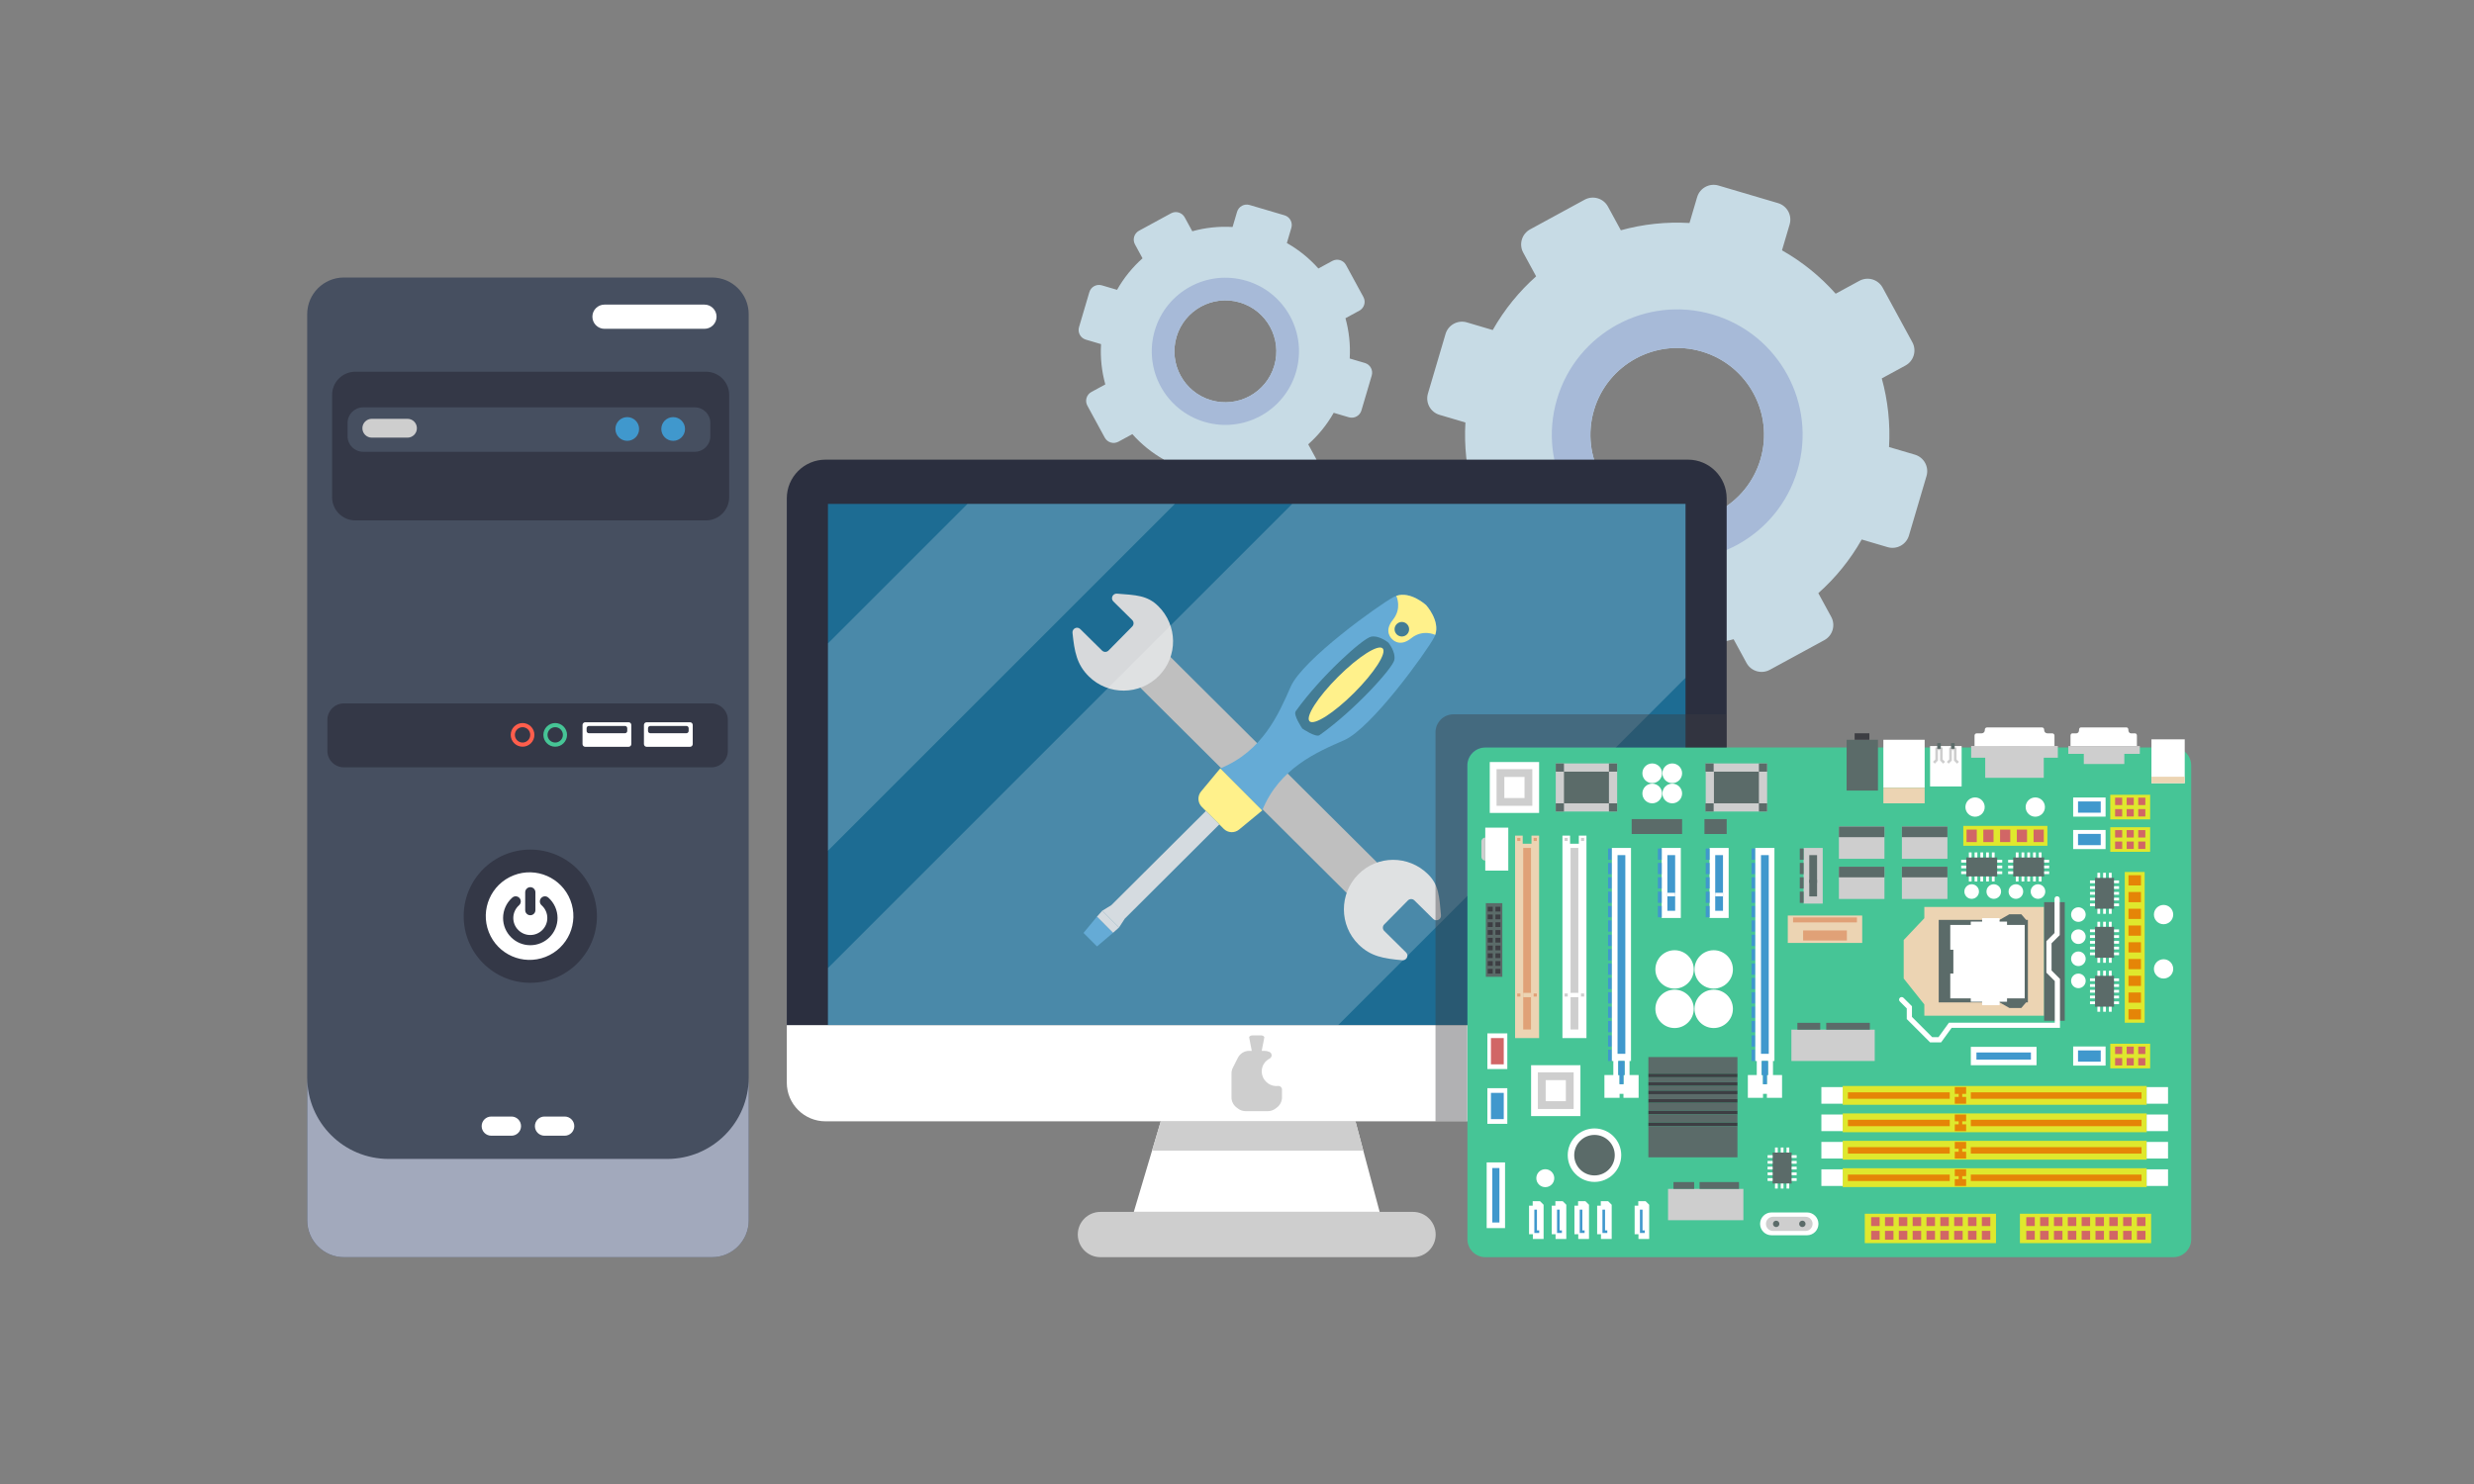
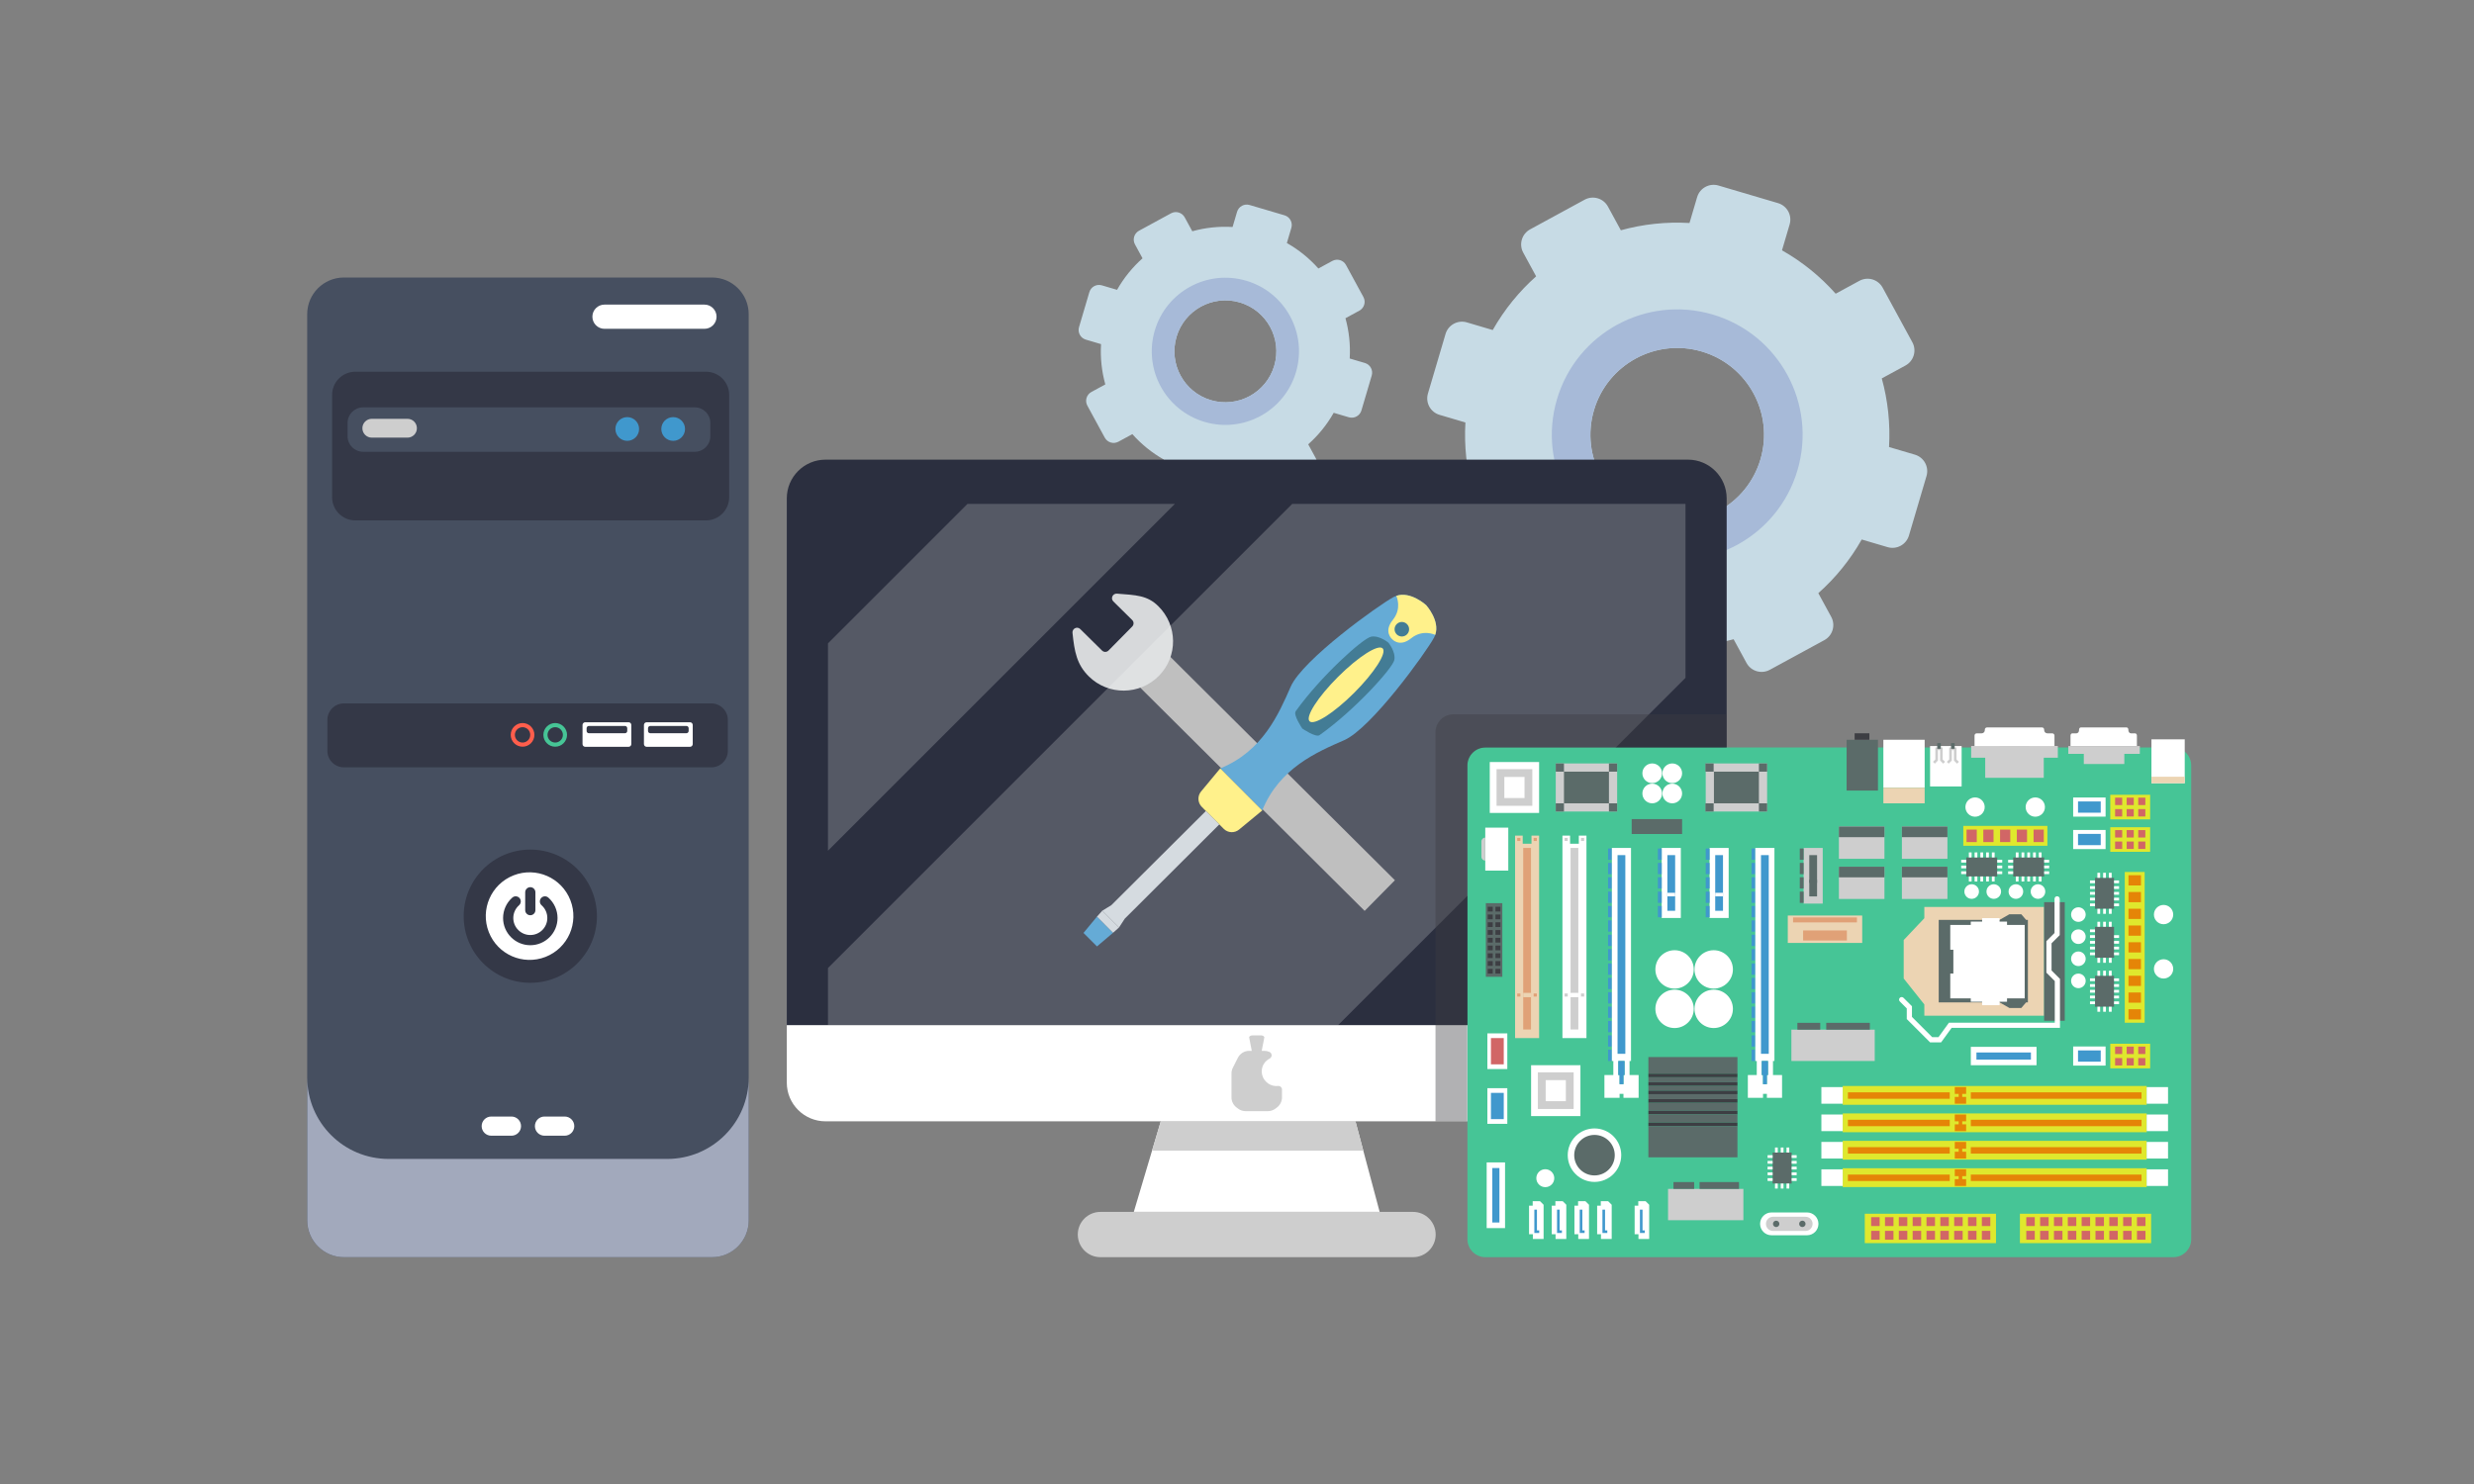
<svg xmlns="http://www.w3.org/2000/svg" height="300" width="500" id="svg878" xml:space="preserve" viewBox="0 0 500 300" y="0px" x="0px" version="1.1">
  <rect x="0" y="0" width="500" height="300" fill="#808080" stroke="none" />
  <defs id="defs882">
	
	
	
	
	
</defs>
  <g transform="translate(2,-94)" id="XMLID_252_">
    <g id="XMLID_3_">
      <path d="m 357.341,135.06 -12.036,-3.555 c -1.84,-0.541 -3.77,0.509 -4.312,2.348 l -1.542,5.228 c -4.746,-0.277 -9.426,0.238 -13.874,1.469 l -2.607,-4.789 c -0.916,-1.683 -3.025,-2.307 -4.708,-1.392 l -11.023,5.999 c -1.682,0.914 -2.307,3.025 -1.39,4.708 l 2.606,4.79 c -3.452,3.066 -6.428,6.714 -8.772,10.852 l -5.228,-1.546 c -1.839,-0.544 -3.768,0.508 -4.311,2.345 l -3.556,12.038 c -0.544,1.84 0.507,3.768 2.347,4.31 l 5.228,1.543 c -0.279,4.746 0.241,9.423 1.471,13.875 l -4.791,2.605 c -1.684,0.916 -2.305,3.025 -1.389,4.709 l 5.997,11.024 c 0.918,1.682 3.025,2.303 4.708,1.389 l 4.788,-2.606 c 3.068,3.452 6.715,6.429 10.852,8.77 l -1.544,5.232 c -0.544,1.838 0.507,3.767 2.344,4.311 l 12.039,3.555 c 1.838,0.543 3.768,-0.508 4.31,-2.347 l 1.545,-5.229 c 4.743,0.28 9.423,-0.238 13.873,-1.469 l 2.604,4.788 c 0.915,1.683 3.024,2.307 4.708,1.391 l 11.025,-6 c 1.684,-0.916 2.305,-3.024 1.389,-4.707 l -2.607,-4.787 c 3.454,-3.068 6.429,-6.715 8.772,-10.85 l 5.228,1.544 c 1.841,0.544 3.769,-0.508 4.314,-2.344 l 3.552,-12.037 c 0.542,-1.839 -0.507,-3.768 -2.345,-4.314 l -5.23,-1.544 c 0.28,-4.744 -0.238,-9.425 -1.467,-13.872 l 4.789,-2.605 c 1.682,-0.915 2.307,-3.025 1.39,-4.707 l -5.997,-11.024 c -0.915,-1.683 -3.025,-2.307 -4.708,-1.391 l -4.791,2.605 c -3.066,-3.453 -6.714,-6.428 -10.849,-8.771 l 1.544,-5.229 c 0.542,-1.839 -0.508,-3.769 -2.346,-4.313 z m -15.403,30.003 c 9.294,2.744 14.6,12.501 11.857,21.793 -2.747,9.294 -12.5,14.6 -21.794,11.857 -9.292,-2.744 -14.601,-12.5 -11.856,-21.795 2.744,-9.292 12.501,-14.598 21.793,-11.855 z" style="fill:#c7dbe5" id="XMLID_1474_" />
      <path d="m 344.147,157.587 c -13.423,-3.966 -27.514,3.702 -31.478,17.126 -3.965,13.421 3.702,27.515 17.124,31.478 13.424,3.965 27.517,-3.704 31.48,-17.125 3.962,-13.425 -3.705,-27.517 -17.126,-31.479 z m -2.209,7.476 c 9.294,2.744 14.6,12.501 11.857,21.793 -2.747,9.294 -12.5,14.6 -21.794,11.857 -9.292,-2.744 -14.601,-12.5 -11.856,-21.795 2.744,-9.292 12.501,-14.598 21.793,-11.855 z" style="fill:#a7bad8" id="XMLID_1462_" />
    </g>
    <g id="XMLID_5_">
      <path d="m 257.612,137.527 -7.066,-2.087 c -1.08,-0.318 -2.213,0.299 -2.532,1.378 l -0.906,3.069 c -2.786,-0.163 -5.534,0.14 -8.145,0.863 l -1.531,-2.811 c -0.538,-0.988 -1.776,-1.355 -2.764,-0.817 l -6.472,3.522 c -0.988,0.537 -1.354,1.776 -0.816,2.764 l 1.53,2.812 c -2.027,1.8 -3.774,3.942 -5.15,6.371 l -3.069,-0.908 c -1.08,-0.319 -2.212,0.299 -2.531,1.377 l -2.087,7.068 c -0.32,1.08 0.298,2.212 1.378,2.53 l 3.07,0.906 c -0.164,2.786 0.141,5.532 0.864,8.146 l -2.813,1.529 c -0.988,0.538 -1.353,1.776 -0.816,2.764 l 3.521,6.472 c 0.539,0.988 1.776,1.352 2.764,0.815 l 2.811,-1.53 c 1.801,2.027 3.942,3.774 6.371,5.148 l -0.907,3.072 c -0.319,1.079 0.298,2.212 1.376,2.531 l 7.068,2.087 c 1.079,0.319 2.212,-0.298 2.53,-1.378 l 0.907,-3.07 c 2.785,0.164 5.532,-0.14 8.145,-0.862 l 1.529,2.811 c 0.537,0.988 1.775,1.354 2.764,0.817 l 6.473,-3.522 c 0.989,-0.538 1.353,-1.775 0.816,-2.764 l -1.531,-2.81 c 2.028,-1.801 3.774,-3.943 5.15,-6.37 l 3.069,0.906 c 1.081,0.319 2.212,-0.298 2.533,-1.376 l 2.085,-7.067 c 0.318,-1.08 -0.298,-2.212 -1.377,-2.533 l -3.07,-0.906 c 0.164,-2.785 -0.139,-5.533 -0.862,-8.144 l 2.811,-1.529 c 0.988,-0.537 1.354,-1.776 0.816,-2.763 l -3.521,-6.472 c -0.537,-0.988 -1.776,-1.355 -2.764,-0.816 l -2.813,1.529 c -1.8,-2.027 -3.942,-3.774 -6.37,-5.149 l 0.907,-3.07 c 0.32,-1.08 -0.296,-2.213 -1.375,-2.533 z m -9.043,17.615 c 5.456,1.611 8.571,7.339 6.961,12.795 -1.613,5.456 -7.339,8.572 -12.795,6.961 -5.455,-1.611 -8.572,-7.339 -6.961,-12.796 1.612,-5.455 7.34,-8.571 12.795,-6.96 z" style="fill:#c7dbe5" id="XMLID_441_" />
      <path d="m 249.866,150.753 c -7.881,-2.328 -16.154,2.173 -18.481,10.054 -2.328,7.88 2.173,16.154 10.053,18.48 7.881,2.328 16.155,-2.174 18.482,-10.054 2.327,-7.881 -2.174,-16.154 -10.054,-18.48 z m -1.297,4.389 c 5.456,1.611 8.571,7.339 6.961,12.795 -1.613,5.456 -7.339,8.572 -12.795,6.961 -5.455,-1.611 -8.572,-7.339 -6.961,-12.796 1.612,-5.455 7.34,-8.571 12.795,-6.96 z" style="fill:#a7bad8" id="XMLID_437_" />
    </g>
  </g>
  <g transform="translate(2,-94)" id="XMLID_2974_">
    <path d="M 346.963,194.745 V 301.251 H 157.013 V 194.745 c 0,-4.319 3.505,-7.824 7.824,-7.824 h 174.301 c 4.319,-0.001 7.825,3.505 7.825,7.824 z" style="fill:#2b2f3f" id="XMLID_94_" />
-     <rect height="105.388" width="173.317" style="fill:#1d6c93" y="195.866" x="165.33" id="XMLID_66_" />
    <polygon points="227.144,338.992 232.595,320.682 271.941,320.682 276.833,338.992" style="fill:#ffffff" id="XMLID_67_" />
    <path d="m 346.963,301.251 v 11.607 c 0,4.319 -3.505,7.825 -7.824,7.825 H 164.837 c -4.319,0 -7.824,-3.505 -7.824,-7.825 v -11.607 z" style="fill:#ffffff" id="XMLID_92_" />
    <polygon points="230.829,326.613 273.526,326.613 271.941,320.682 232.595,320.682" style="fill:#cecece" id="XMLID_64_" />
    <path d="m 283.576,348.147 h -63.177 c -2.528,0 -4.578,-2.049 -4.578,-4.577 v 0 c 0,-2.528 2.049,-4.578 4.578,-4.578 h 63.177 c 2.528,0 4.577,2.049 4.577,4.578 v 0 c 10e-4,2.528 -2.049,4.577 -4.577,4.577 z" style="fill:#cecece" id="XMLID_65_" />
    <g id="XMLID_1443_">
      <g id="XMLID_2812_">
        <polygon points="225.341,229.926 231.457,223.727 279.915,271.944 273.799,278.143" style="fill:#afafaf" id="XMLID_2817_" />
        <path d="m 216.321,221.171 c -0.622,-0.614 -1.658,-0.103 -1.568,0.766 0.395,3.803 0.858,6.389 3.304,8.803 3.931,3.879 10.28,3.818 14.159,-0.113 3.879,-3.931 3.796,-10.222 -0.135,-14.1 -2.227,-2.198 -4.519,-2.217 -8.334,-2.518 -0.865,-0.068 -1.352,0.969 -0.734,1.578 l 3.807,3.756 c 0.363,0.358 0.367,0.943 0.009,1.306 l -4.795,4.859 c -0.358,0.363 -0.943,0.367 -1.306,0.009 z" style="fill:#d7d9db" id="XMLID_2815_" />
-         <path d="m 282.164,286.542 c 0.622,0.614 0.125,1.656 -0.745,1.578 -3.808,-0.344 -6.401,-0.772 -8.847,-3.186 -3.931,-3.879 -3.956,-10.228 -0.077,-14.159 3.879,-3.931 10.169,-3.933 14.101,-0.054 2.228,2.198 2.277,4.489 2.629,8.299 0.08,0.864 -0.951,1.365 -1.568,0.755 l -3.807,-3.756 c -0.363,-0.358 -0.948,-0.354 -1.306,0.009 l -4.795,4.86 c -0.358,0.363 -0.354,0.948 0.009,1.306 z" style="fill:#d7d9db" id="XMLID_2814_" />
      </g>
      <g id="XMLID_1451_">
        <path d="m 269.646,243.641 c -5.486,2.389 -13.063,5.624 -16.549,14.194 l -8.48,-8.501 c 8.578,-3.466 11.832,-11.035 14.235,-16.514 2.398,-5.484 17.785,-16.51 20.8,-18.128 0.176,-0.093 0.357,-0.171 0.538,-0.231 2.884,-1.016 6.023,1.861 6.023,1.861 0,0 2.87,3.146 1.846,6.027 -0.06,0.181 -0.139,0.361 -0.232,0.537 -1.628,3.01 -12.691,18.37 -18.181,20.755 z" style="fill:#3e96cc" id="XMLID_2811_" />
        <path d="m 288.058,222.348 c -0.148,-0.074 -2.548,-1.18 -4.867,0.689 -2.394,1.925 -3.861,0.148 -3.861,0.148 0,0 -1.773,-1.471 0.158,-3.861 1.875,-2.315 0.775,-4.717 0.701,-4.866 2.884,-1.016 6.023,1.861 6.023,1.861 0,0 2.869,3.148 1.846,6.029 z" style="fill:#ffed6e" id="XMLID_2809_" />
        <path d="m 253.101,257.84 -4.681,3.865 c -0.918,0.758 -2.262,0.693 -3.102,-0.15 l -4.439,-4.45 c -0.841,-0.843 -0.902,-2.188 -0.141,-3.104 l 3.879,-4.667 z" style="fill:#ffed6e" id="XMLID_2799_" />
        <path d="m 264.678,242.615 c -0.761,0.537 -3.484,-1.339 -3.484,-1.339 0,0 -1.869,-2.728 -1.331,-3.487 5.051,-7.085 13.556,-14.726 15.22,-15.072 1.66,-0.341 3.512,1.2 3.512,1.2 0,0 1.541,1.86 1.196,3.519 -0.353,1.659 -8.011,10.15 -15.113,15.179 z" style="fill:#145b7a" id="XMLID_2790_" />
        <path d="m 271.67,234.069 c -4.079,4.069 -8.111,6.641 -9.006,5.744 -0.895,-0.897 1.687,-4.923 5.766,-8.992 4.079,-4.069 8.111,-6.641 9.006,-5.744 0.894,0.897 -1.687,4.923 -5.766,8.992 z" style="fill:#ffed6e" id="XMLID_2781_" />
        <polygon points="241.716,257.945 244.425,260.66 225.318,279.717 224.157,281.498 220.772,278.105 222.595,276.992" style="fill:#cbd2d8" id="XMLID_2400_" />
        <polygon points="219.679,279.329 220.772,278.105 224.157,281.498 222.93,282.588" style="fill:#cbd2d8" id="XMLID_2398_" />
        <polygon points="216.978,282.596 219.679,279.329 222.93,282.588 219.701,285.326" style="fill:#3e96cc" id="XMLID_2395_" />
        <path d="m 282.353,222.243 c -0.574,0.573 -1.503,0.571 -2.076,-0.003 -0.573,-0.574 -0.571,-1.503 0.003,-2.076 0.574,-0.573 1.503,-0.572 2.076,0.003 0.572,0.574 0.571,1.504 -0.003,2.076 z" style="fill:#145b7a" id="XMLID_2295_" />
      </g>
    </g>
    <polygon points="165.332,301.251 165.332,289.695 259.158,195.869 338.643,195.869 338.643,231.033 268.417,301.251" style="opacity:0.2;fill:#ffffff" id="XMLID_2360_" />
    <polygon points="165.332,265.979 165.332,224.064 193.527,195.869 235.442,195.869" style="opacity:0.2;fill:#ffffff" id="XMLID_442_" />
    <path d="m 256.257,313.535 c -0.136,0.014 -0.275,0.02 -0.417,0.014 -1.54,-0.051 -2.826,-1.368 -2.844,-2.909 -0.015,-1.153 0.639,-2.149 1.595,-2.64 0.561,-0.289 0.545,-1.082 -0.03,-1.342 -0.322,-0.145 -0.676,-0.224 -1.042,-0.224 h -0.524 l 0.52,-2.68 c 0.046,-0.241 -0.285,-0.451 -0.711,-0.451 h -0.815 -0.815 c -0.426,0 -0.758,0.21 -0.711,0.451 l 0.52,2.68 h -0.524 c -0.966,0 -1.85,0.544 -2.285,1.406 l -1.013,2.008 c -0.181,0.359 -0.275,0.753 -0.275,1.153 v 4.837 c 0,0.799 0.372,1.553 1.009,2.037 l 0.301,0.23 c 0.446,0.34 0.991,0.524 1.551,0.524 h 2.242 2.242 c 0.561,0 1.106,-0.184 1.552,-0.524 l 0.301,-0.23 c 0.636,-0.484 1.009,-1.238 1.009,-2.037 v -1.576 c -0.002,-0.446 -0.393,-0.775 -0.836,-0.727 z" style="fill:#cecece" id="XMLID_6_" />
  </g>
  <g transform="translate(2,-94)" id="XMLID_2_">
    <path d="M 141.9,348.142 H 67.499 c -4.094,0 -7.413,-3.319 -7.413,-7.413 V 157.514 c 0,-4.094 3.319,-7.413 7.413,-7.413 H 141.9 c 4.094,0 7.413,3.319 7.413,7.413 v 183.215 c 0,4.094 -3.319,7.413 -7.413,7.413 z" style="fill:#464f60" id="XMLID_68_" />
    <path d="m 149.313,311.831 v 28.89 c 0,4.097 -3.313,7.426 -7.41,7.426 H 67.507 c -4.097,0 -7.41,-3.329 -7.41,-7.426 v -28.89 c 0,9.091 7.361,16.453 16.453,16.453 h 56.311 c 9.091,-10e-4 16.452,-7.362 16.452,-16.453 z" style="fill:#a2a9bc" id="XMLID_410_" />
    <path d="M 140.676,199.203 H 69.811 c -2.592,0 -4.692,-2.101 -4.692,-4.693 v -20.675 c 0,-2.592 2.101,-4.693 4.692,-4.693 h 70.865 c 2.592,0 4.692,2.101 4.692,4.693 v 20.675 c 0.001,2.592 -2.1,4.693 -4.692,4.693 z" style="fill:#343847" id="XMLID_69_" />
    <path d="M 138.426,185.329 H 71.381 c -1.731,0 -3.134,-1.403 -3.134,-3.135 v -2.708 c 0,-1.731 1.403,-3.134 3.134,-3.134 h 67.044 c 1.731,0 3.134,1.403 3.134,3.134 v 2.708 c 0.001,1.732 -1.402,3.135 -3.133,3.135 z" style="fill:#464f60" id="XMLID_70_" />
    <path d="m 80.352,182.473 h -7.209 c -1.052,0 -1.904,-0.853 -1.904,-1.904 v 0 c 0,-1.052 0.853,-1.904 1.904,-1.904 h 7.209 c 1.052,0 1.904,0.852 1.904,1.904 v 0 c 0.001,1.051 -0.852,1.904 -1.904,1.904 z" style="fill:#cecece" id="XMLID_71_" />
    <path d="m 127.164,180.721 c 0,1.324 -1.073,2.397 -2.397,2.397 -1.324,0 -2.397,-1.073 -2.397,-2.397 0,-1.324 1.073,-2.397 2.397,-2.397 1.323,0 2.397,1.074 2.397,2.397 z" style="fill:#4098cd" id="XMLID_97_" />
    <circle r="2.397" cy="180.721" cx="134.048" style="fill:#4098cd" id="XMLID_363_" />
    <path d="m 140.37,160.472 h -20.199 c -1.352,0 -2.448,-1.096 -2.448,-2.448 v 0 c 0,-1.352 1.096,-2.448 2.448,-2.448 h 20.199 c 1.352,0 2.448,1.096 2.448,2.448 v 0 c 0,1.352 -1.096,2.448 -2.448,2.448 z" style="fill:#ffffff" id="XMLID_100_" />
    <path d="M 141.764,249.121 H 67.499 c -1.84,0 -3.333,-1.492 -3.333,-3.333 v -6.257 c 0,-1.84 1.492,-3.332 3.333,-3.332 h 74.265 c 1.841,0 3.333,1.492 3.333,3.332 v 6.257 c 0,1.841 -1.492,3.333 -3.333,3.333 z" style="fill:#343847" id="XMLID_365_" />
    <path d="m 137.451,244.973 h -8.758 c -0.305,0 -0.552,-0.247 -0.552,-0.552 v -3.861 c 0,-0.305 0.247,-0.552 0.552,-0.552 h 8.758 c 0.305,0 0.552,0.247 0.552,0.552 v 3.861 c -10e-4,0.305 -0.248,0.552 -0.552,0.552 z" style="fill:#ffffff" id="XMLID_366_" />
    <path d="m 136.721,242.227 h -7.298 c -0.253,0 -0.457,-0.205 -0.457,-0.457 v -0.557 c 0,-0.252 0.205,-0.457 0.457,-0.457 h 7.298 c 0.252,0 0.457,0.205 0.457,0.457 v 0.557 c 0,0.253 -0.205,0.457 -0.457,0.457 z" style="fill:#343847" id="XMLID_367_" />
    <path d="m 125.039,244.973 h -8.758 c -0.305,0 -0.552,-0.247 -0.552,-0.552 v -3.861 c 0,-0.305 0.247,-0.552 0.552,-0.552 h 8.758 c 0.305,0 0.552,0.247 0.552,0.552 v 3.861 c 0,0.305 -0.247,0.552 -0.552,0.552 z" style="fill:#ffffff" id="XMLID_370_" />
    <path d="m 124.309,242.227 h -7.298 c -0.253,0 -0.457,-0.205 -0.457,-0.457 v -0.557 c 0,-0.252 0.205,-0.457 0.457,-0.457 h 7.298 c 0.253,0 0.457,0.205 0.457,0.457 v 0.557 c 0,0.253 -0.204,0.457 -0.457,0.457 z" style="fill:#343847" id="XMLID_369_" />
    <g id="XMLID_368_">
      <path d="m 103.611,244.95 c -1.319,0 -2.392,-1.073 -2.392,-2.392 0,-1.318 1.073,-2.391 2.392,-2.391 1.319,0 2.392,1.073 2.392,2.391 0,1.32 -1.073,2.392 -2.392,2.392 z m 0,-3.945 c -0.856,0 -1.553,0.697 -1.553,1.553 0,0.857 0.697,1.554 1.553,1.554 0.856,0 1.553,-0.697 1.553,-1.554 0,-0.856 -0.697,-1.553 -1.553,-1.553 z" style="fill:#ff5e4c" id="XMLID_1685_" />
    </g>
    <g id="XMLID_372_">
      <path d="m 110.208,244.95 c -1.318,0 -2.391,-1.073 -2.391,-2.392 0,-1.318 1.073,-2.391 2.391,-2.391 1.319,0 2.392,1.073 2.392,2.391 0,1.32 -1.073,2.392 -2.392,2.392 z m 0,-3.945 c -0.856,0 -1.553,0.697 -1.553,1.553 0,0.857 0.697,1.554 1.553,1.554 0.856,0 1.553,-0.697 1.553,-1.554 0,-0.856 -0.697,-1.553 -1.553,-1.553 z" style="fill:#46c596" id="XMLID_1496_" />
    </g>
    <path d="m 101.364,323.591 h -4.081 c -1.07,0 -1.938,-0.868 -1.938,-1.938 v 0 c 0,-1.071 0.868,-1.938 1.938,-1.938 h 4.081 c 1.07,0 1.938,0.868 1.938,1.938 v 0 c 0,1.07 -0.868,1.938 -1.938,1.938 z" style="fill:#ffffff" id="XMLID_371_" />
    <path d="m 112.126,323.591 h -4.081 c -1.07,0 -1.938,-0.868 -1.938,-1.938 v 0 c 0,-1.071 0.868,-1.938 1.938,-1.938 h 4.081 c 1.07,0 1.938,0.868 1.938,1.938 v 0 c 0,1.07 -0.867,1.938 -1.938,1.938 z" style="fill:#ffffff" id="XMLID_374_" />
    <circle r="13.466" cy="279.215" cx="105.176" style="fill:#343847" id="XMLID_373_" />
    <circle r="8.856" cy="279.215" cx="105.175" style="fill:#ffffff" transform="matrix(0.931,-0.364,0.364,0.931,-94.523,57.532)" id="XMLID_375_" />
    <g id="XMLID_378_">
      <g id="XMLID_377_">
        <path d="m 105.175,285.081 c -3.033,0 -5.501,-2.468 -5.501,-5.501 0,-1.578 0.679,-3.081 1.863,-4.126 0.428,-0.377 1.078,-0.336 1.456,0.091 0.377,0.427 0.336,1.079 -0.091,1.456 -0.741,0.654 -1.165,1.594 -1.165,2.58 0,1.896 1.543,3.438 3.438,3.438 1.895,0 3.438,-1.542 3.438,-3.438 0,-0.985 -0.424,-1.924 -1.162,-2.578 -0.426,-0.377 -0.467,-1.029 -0.089,-1.456 0.377,-0.427 1.027,-0.468 1.457,-0.089 1.181,1.044 1.858,2.547 1.858,4.123 0,3.033 -2.468,5.5 -5.502,5.5 z" style="fill:#343847" id="XMLID_380_" />
      </g>
      <g id="XMLID_376_">
        <path d="m 105.176,279.022 v 0 c -0.57,0 -1.032,-0.462 -1.032,-1.031 v -3.61 c 0,-0.57 0.462,-1.031 1.032,-1.031 v 0 c 0.57,0 1.031,0.462 1.031,1.031 v 3.61 c 0,0.569 -0.462,1.031 -1.031,1.031 z" style="fill:#343847" id="XMLID_401_" />
      </g>
    </g>
  </g>
  <g transform="translate(2,-94)" id="XMLID_381_">
    <g id="XMLID_382_">
      <path d="M 437.217,348.147 H 298.203 c -2.006,0 -3.632,-1.626 -3.632,-3.632 v -95.771 c 0,-2.006 1.626,-3.632 3.632,-3.632 h 139.015 c 2.006,0 3.632,1.626 3.632,3.632 v 95.771 c -0.001,2.006 -1.627,3.632 -3.633,3.632 z" style="fill:#46c596" id="XMLID_2973_" />
      <g id="XMLID_2946_">
        <rect height="3.801" width="61.43" style="fill:#dfe82d" y="330.168" x="370.419" id="XMLID_2970_" />
        <g id="XMLID_2955_">
          <g id="g73">
            <g id="XMLID_223_">
              <rect id="rect66" height="1.376" width="2.294" style="fill:#e58507" y="330.389" x="393.065" />
            </g>
            <g id="XMLID_222_">
              <rect id="rect69" height="1.376" width="2.294" style="fill:#e58507" y="332.372" x="393.065" />
            </g>
            <rect height="1.04" width="0.721" style="fill:#e58507" y="331.577" x="393.851" id="XMLID_220_" />
          </g>
        </g>
        <rect height="3.359" width="4.314" style="fill:#ffffff" y="330.389" x="366.104" id="XMLID_2952_" />
        <rect height="3.359" width="4.314" style="fill:#ffffff" y="330.389" x="431.849" id="XMLID_2949_" />
        <rect height="1.3" width="20.579" style="fill:#e58507" y="331.448" x="371.467" id="XMLID_2948_" />
        <rect height="1.3" width="34.5" style="fill:#e58507" y="331.448" x="396.306" id="XMLID_2947_" />
      </g>
      <g id="XMLID_702_">
        <rect height="3.801" width="61.43" style="fill:#dfe82d" y="324.626" x="370.419" id="XMLID_959_" />
        <g id="XMLID_941_">
          <g id="g89">
            <g id="XMLID_211_">
              <rect id="rect82" height="1.376" width="2.294" style="fill:#e58507" y="324.847" x="393.065" />
            </g>
            <g id="XMLID_210_">
              <rect id="rect85" height="1.376" width="2.294" style="fill:#e58507" y="326.83" x="393.065" />
            </g>
            <rect height="1.04" width="0.721" style="fill:#e58507" y="326.035" x="393.851" id="XMLID_209_" />
          </g>
        </g>
        <rect height="3.359" width="4.314" style="fill:#ffffff" y="324.847" x="366.104" id="XMLID_936_" />
        <rect height="3.359" width="4.314" style="fill:#ffffff" y="324.847" x="431.849" id="XMLID_713_" />
        <rect height="1.3" width="20.579" style="fill:#e58507" y="325.906" x="371.467" id="XMLID_708_" />
        <rect height="1.3" width="34.5" style="fill:#e58507" y="325.906" x="396.306" id="XMLID_706_" />
      </g>
      <g id="XMLID_962_">
        <rect height="3.801" width="61.43" style="fill:#dfe82d" y="319.084" x="370.419" id="XMLID_1014_" />
        <g id="XMLID_971_">
          <g id="g105">
            <g id="XMLID_208_">
              <rect id="rect98" height="1.376" width="2.294" style="fill:#e58507" y="319.305" x="393.065" />
            </g>
            <g id="XMLID_205_">
              <rect id="rect101" height="1.376" width="2.294" style="fill:#e58507" y="321.288" x="393.065" />
            </g>
            <rect height="1.04" width="0.721" style="fill:#e58507" y="320.493" x="393.851" id="XMLID_204_" />
          </g>
        </g>
        <rect height="3.359" width="4.314" style="fill:#ffffff" y="319.305" x="366.104" id="XMLID_968_" />
        <rect height="3.359" width="4.314" style="fill:#ffffff" y="319.305" x="431.849" id="XMLID_965_" />
        <rect height="1.3" width="20.579" style="fill:#e58507" y="320.364" x="371.467" id="XMLID_964_" />
        <rect height="1.3" width="34.5" style="fill:#e58507" y="320.364" x="396.306" id="XMLID_963_" />
      </g>
      <g id="XMLID_1030_">
        <rect height="3.801" width="61.43" style="fill:#dfe82d" y="313.542" x="370.419" id="XMLID_1054_" />
        <g id="XMLID_1039_">
          <g id="g121">
            <g id="XMLID_203_">
              <rect id="rect114" height="1.376" width="2.294" style="fill:#e58507" y="313.763" x="393.065" />
            </g>
            <g id="XMLID_202_">
              <rect id="rect117" height="1.376" width="2.294" style="fill:#e58507" y="315.746" x="393.065" />
            </g>
            <rect height="1.04" width="0.721" style="fill:#e58507" y="314.951" x="393.851" id="XMLID_195_" />
          </g>
        </g>
        <rect height="3.359" width="4.314" style="fill:#ffffff" y="313.763" x="366.104" id="XMLID_1036_" />
        <rect height="3.359" width="4.314" style="fill:#ffffff" y="313.763" x="431.849" id="XMLID_1033_" />
        <rect height="1.3" width="20.579" style="fill:#e58507" y="314.822" x="371.467" id="XMLID_1032_" />
        <rect height="1.3" width="34.5" style="fill:#e58507" y="314.822" x="396.306" id="XMLID_1031_" />
      </g>
      <g id="XMLID_2924_">
        <rect height="5.942" width="26.521" style="fill:#dfe82d" y="339.365" x="374.875" id="XMLID_2943_" />
        <rect height="1.792" width="1.714" style="fill:#d16666" y="340.059" x="376.164" id="XMLID_2942_" />
        <rect height="1.792" width="1.714" style="fill:#d16666" y="342.822" x="376.164" id="XMLID_2941_" />
        <rect height="1.792" width="1.714" style="fill:#d16666" y="340.059" x="378.96" id="XMLID_2940_" />
        <rect height="1.792" width="1.714" style="fill:#d16666" y="342.822" x="378.96" id="XMLID_2939_" />
        <rect height="1.792" width="1.714" style="fill:#d16666" y="340.059" x="381.757" id="XMLID_2938_" />
        <rect height="1.792" width="1.714" style="fill:#d16666" y="342.822" x="381.757" id="XMLID_2937_" />
        <rect height="1.792" width="1.714" style="fill:#d16666" y="340.059" x="384.553" id="XMLID_2936_" />
        <rect height="1.792" width="1.714" style="fill:#d16666" y="342.822" x="384.553" id="XMLID_2935_" />
        <rect height="1.792" width="1.714" style="fill:#d16666" y="340.059" x="387.349" id="XMLID_2934_" />
        <rect height="1.792" width="1.714" style="fill:#d16666" y="342.822" x="387.349" id="XMLID_2933_" />
        <rect height="1.792" width="1.714" style="fill:#d16666" y="340.059" x="390.145" id="XMLID_2932_" />
        <rect height="1.792" width="1.714" style="fill:#d16666" y="342.822" x="390.145" id="XMLID_2931_" />
        <rect height="1.792" width="1.714" style="fill:#d16666" y="340.059" x="392.942" id="XMLID_2930_" />
        <rect height="1.792" width="1.714" style="fill:#d16666" y="342.822" x="392.942" id="XMLID_2929_" />
        <rect height="1.792" width="1.714" style="fill:#d16666" y="340.059" x="395.738" id="XMLID_2928_" />
        <rect height="1.792" width="1.714" style="fill:#d16666" y="342.822" x="395.738" id="XMLID_2927_" />
        <rect height="1.792" width="1.714" style="fill:#d16666" y="340.059" x="398.534" id="XMLID_2926_" />
        <rect height="1.792" width="1.714" style="fill:#d16666" y="342.822" x="398.534" id="XMLID_2925_" />
      </g>
      <g id="XMLID_9_">
        <rect height="5.942" width="26.521" style="fill:#dfe82d" y="339.365" x="406.229" id="XMLID_930_" />
        <rect height="1.792" width="1.714" style="fill:#d16666" y="340.059" x="407.518" id="XMLID_895_" />
        <rect height="1.792" width="1.714" style="fill:#d16666" y="342.822" x="407.518" id="XMLID_826_" />
        <rect height="1.792" width="1.714" style="fill:#d16666" y="340.059" x="410.314" id="XMLID_786_" />
        <rect height="1.792" width="1.714" style="fill:#d16666" y="342.822" x="410.314" id="XMLID_770_" />
        <rect height="1.792" width="1.714" style="fill:#d16666" y="340.059" x="413.11" id="XMLID_769_" />
        <rect height="1.792" width="1.714" style="fill:#d16666" y="342.822" x="413.11" id="XMLID_725_" />
        <rect height="1.792" width="1.714" style="fill:#d16666" y="340.059" x="415.906" id="XMLID_717_" />
        <rect height="1.792" width="1.714" style="fill:#d16666" y="342.822" x="415.906" id="XMLID_714_" />
        <rect height="1.792" width="1.714" style="fill:#d16666" y="340.059" x="418.703" id="XMLID_694_" />
        <rect height="1.792" width="1.714" style="fill:#d16666" y="342.822" x="418.703" id="XMLID_686_" />
        <rect height="1.792" width="1.714" style="fill:#d16666" y="340.059" x="421.499" id="XMLID_685_" />
        <rect height="1.792" width="1.714" style="fill:#d16666" y="342.822" x="421.499" id="XMLID_682_" />
        <rect height="1.792" width="1.714" style="fill:#d16666" y="340.059" x="424.295" id="XMLID_435_" />
        <rect height="1.792" width="1.714" style="fill:#d16666" y="342.822" x="424.295" id="XMLID_434_" />
        <rect height="1.792" width="1.714" style="fill:#d16666" y="340.059" x="427.091" id="XMLID_11_" />
        <rect height="1.792" width="1.714" style="fill:#d16666" y="342.822" x="427.091" id="XMLID_10_" />
        <rect height="1.792" width="1.714" style="fill:#d16666" y="340.059" x="429.888" id="XMLID_12_" />
        <rect height="1.792" width="1.714" style="fill:#d16666" y="342.822" x="429.888" id="XMLID_13_" />
      </g>
      <g id="XMLID_2882_">
        <rect height="3.334" width="14.882" style="fill:#5b6b69" transform="rotate(90,299.959,284.023)" y="282.356" x="292.517" id="XMLID_2901_" />
        <rect height="1.005" width="0.962" style="fill:#3d3e43" transform="rotate(90,300.734,277.786)" y="277.284" x="300.253" id="XMLID_2900_" />
        <rect height="1.005" width="0.962" style="fill:#3d3e43" transform="rotate(90,299.183,277.786)" y="277.284" x="298.702" id="XMLID_2899_" />
        <rect height="1.005" width="0.962" style="fill:#3d3e43" transform="rotate(90,300.734,279.356)" y="278.853" x="300.253" id="XMLID_2898_" />
        <rect height="1.005" width="0.962" style="fill:#3d3e43" transform="rotate(90,299.183,279.356)" y="278.853" x="298.702" id="XMLID_2897_" />
        <rect height="1.005" width="0.962" style="fill:#3d3e43" transform="rotate(90,300.734,280.925)" y="280.422" x="300.253" id="XMLID_2896_" />
        <rect height="1.005" width="0.962" style="fill:#3d3e43" transform="rotate(90,299.183,280.925)" y="280.422" x="298.702" id="XMLID_2895_" />
        <rect height="1.005" width="0.962" style="fill:#3d3e43" transform="rotate(90,300.734,282.494)" y="281.991" x="300.253" id="XMLID_2894_" />
        <rect height="1.005" width="0.962" style="fill:#3d3e43" transform="rotate(90,299.183,282.494)" y="281.991" x="298.702" id="XMLID_2893_" />
        <rect height="1.005" width="0.962" style="fill:#3d3e43" transform="rotate(90,300.734,284.063)" y="283.56" x="300.253" id="XMLID_2892_" />
        <rect height="1.005" width="0.962" style="fill:#3d3e43" transform="rotate(90,299.183,284.063)" y="283.56" x="298.702" id="XMLID_2891_" />
        <rect height="1.005" width="0.962" style="fill:#3d3e43" transform="rotate(90,300.734,285.632)" y="285.129" x="300.253" id="XMLID_2890_" />
        <rect height="1.005" width="0.962" style="fill:#3d3e43" transform="rotate(90,299.183,285.632)" y="285.129" x="298.702" id="XMLID_2889_" />
        <rect height="1.005" width="0.962" style="fill:#3d3e43" transform="rotate(90,300.734,287.201)" y="286.699" x="300.253" id="XMLID_2888_" />
        <rect height="1.005" width="0.962" style="fill:#3d3e43" transform="rotate(90,299.183,287.201)" y="286.699" x="298.702" id="XMLID_2887_" />
        <rect height="1.005" width="0.962" style="fill:#3d3e43" transform="rotate(90,300.734,288.77)" y="288.268" x="300.253" id="XMLID_2886_" />
        <rect height="1.005" width="0.962" style="fill:#3d3e43" transform="rotate(90,299.183,288.77)" y="288.268" x="298.702" id="XMLID_2885_" />
        <rect height="1.005" width="0.962" style="fill:#3d3e43" transform="rotate(90,300.734,290.34)" y="289.837" x="300.253" id="XMLID_2884_" />
        <rect height="1.005" width="0.962" style="fill:#3d3e43" transform="rotate(90,299.183,290.34)" y="289.837" x="298.702" id="XMLID_2883_" />
      </g>
      <path d="m 437.212,278.888 c 0,1.077 -0.873,1.95 -1.95,1.95 -1.077,0 -1.95,-0.873 -1.95,-1.95 0,-1.077 0.873,-1.95 1.95,-1.95 1.077,0.001 1.95,0.873 1.95,1.95 z" style="fill:#ffffff" id="XMLID_2879_" />
      <circle r="1.95" cy="257.155" cx="397.163" style="fill:#ffffff" id="XMLID_2876_" />
      <circle r="1.95" cy="257.155" cx="409.337" style="fill:#ffffff" id="XMLID_2873_" />
      <path d="m 419.522,278.888 c 0,0.814 -0.66,1.475 -1.475,1.475 -0.814,0 -1.474,-0.66 -1.474,-1.475 0,-0.815 0.66,-1.475 1.474,-1.475 0.815,10e-4 1.475,0.661 1.475,1.475 z" style="fill:#ffffff" id="XMLID_2870_" />
      <path d="m 419.522,283.356 c 0,0.814 -0.66,1.475 -1.475,1.475 -0.814,0 -1.474,-0.66 -1.474,-1.475 0,-0.814 0.66,-1.475 1.474,-1.475 0.815,0 1.475,0.66 1.475,1.475 z" style="fill:#ffffff" id="XMLID_2867_" />
      <path d="m 419.522,287.823 c 0,0.814 -0.66,1.475 -1.475,1.475 -0.814,0 -1.474,-0.66 -1.474,-1.475 0,-0.814 0.66,-1.475 1.474,-1.475 0.815,10e-4 1.475,0.661 1.475,1.475 z" style="fill:#ffffff" id="XMLID_2864_" />
      <path d="m 419.522,292.291 c 0,0.814 -0.66,1.475 -1.475,1.475 -0.814,0 -1.474,-0.66 -1.474,-1.475 0,-0.814 0.66,-1.475 1.474,-1.475 0.815,0 1.475,0.66 1.475,1.475 z" style="fill:#ffffff" id="XMLID_2861_" />
      <path d="m 437.212,289.866 c 0,1.077 -0.873,1.95 -1.95,1.95 -1.077,0 -1.95,-0.873 -1.95,-1.95 0,-1.077 0.873,-1.95 1.95,-1.95 1.077,0 1.95,0.873 1.95,1.95 z" style="fill:#ffffff" id="XMLID_2858_" />
      <g id="XMLID_2845_">
        <rect height="30.475" width="4.02" style="fill:#dfe82d" y="270.276" x="427.42" id="XMLID_2855_" />
        <rect height="2.064" width="2.523" style="fill:#e58507" y="270.936" x="428.168" id="XMLID_2854_" />
        <rect height="2.065" width="2.523" style="fill:#e58507" y="274.323" x="428.168" id="XMLID_2853_" />
        <rect height="2.064" width="2.523" style="fill:#e58507" y="277.709" x="428.168" id="XMLID_2852_" />
        <rect height="2.064" width="2.523" style="fill:#e58507" y="281.095" x="428.168" id="XMLID_2851_" />
        <rect height="2.065" width="2.523" style="fill:#e58507" y="284.481" x="428.168" id="XMLID_2850_" />
        <rect height="2.064" width="2.523" style="fill:#e58507" y="287.867" x="428.168" id="XMLID_2849_" />
        <rect height="2.064" width="2.523" style="fill:#e58507" y="291.253" x="428.168" id="XMLID_2848_" />
        <rect height="2.064" width="2.523" style="fill:#e58507" y="294.639" x="428.168" id="XMLID_2847_" />
        <rect height="2.064" width="2.523" style="fill:#e58507" y="298.025" x="428.168" id="XMLID_2846_" />
      </g>
      <g id="XMLID_2826_">
        <rect height="16.996" width="4.02" style="fill:#dfe82d" transform="rotate(-90,403.283,262.97)" y="254.472" x="401.273" id="XMLID_2842_" />
        <rect height="2.064" width="2.523" style="fill:#d16666" transform="rotate(-90,396.478,262.97)" y="261.937" x="395.216" id="XMLID_2839_" />
        <rect height="2.064" width="2.523" style="fill:#d16666" transform="rotate(-90,399.864,262.97)" y="261.938" x="398.602" id="XMLID_2836_" />
        <rect height="2.064" width="2.523" style="fill:#d16666" transform="rotate(-90,403.25,262.97)" y="261.938" x="401.989" id="XMLID_2833_" />
        <rect height="2.064" width="2.523" style="fill:#d16666" transform="rotate(-90,406.636,262.97)" y="261.937" x="405.375" id="XMLID_2830_" />
        <rect height="2.064" width="2.523" style="fill:#d16666" transform="rotate(-90,410.022,262.97)" y="261.938" x="408.761" id="XMLID_2827_" />
      </g>
      <g id="XMLID_2732_">
        <rect height="6.253" width="3.845" style="fill:#5b6b69" y="291.264" x="421.407" id="XMLID_2825_" />
        <g id="XMLID_2797_">
          <g id="g231">
            <g id="XMLID_270_">
              <rect id="rect216" height="0.557" width="1.016" style="fill:#ffffff" y="291.785" x="425.251" />
            </g>
            <g id="XMLID_269_">
              <rect id="rect219" height="0.557" width="1.016" style="fill:#ffffff" y="292.949" x="425.251" />
            </g>
            <g id="XMLID_268_">
              <rect id="rect222" height="0.557" width="1.016" style="fill:#ffffff" y="295.275" x="425.251" />
            </g>
            <g id="XMLID_267_">
              <rect id="rect225" height="0.557" width="1.016" style="fill:#ffffff" y="294.112" x="425.251" />
            </g>
            <g id="XMLID_251_">
              <rect id="rect228" height="0.557" width="1.016" style="fill:#ffffff" y="296.439" x="425.251" />
            </g>
          </g>
        </g>
        <g id="XMLID_2769_">
          <g id="g249">
            <g id="XMLID_310_">
              <rect id="rect234" height="0.557" width="1.016" style="fill:#ffffff" y="291.785" x="420.391" />
            </g>
            <g id="XMLID_286_">
              <rect id="rect237" height="0.557" width="1.016" style="fill:#ffffff" y="292.949" x="420.391" />
            </g>
            <g id="XMLID_253_">
              <rect id="rect240" height="0.557" width="1.016" style="fill:#ffffff" y="295.275" x="420.391" />
            </g>
            <g id="XMLID_249_">
              <rect id="rect243" height="0.557" width="1.016" style="fill:#ffffff" y="294.112" x="420.391" />
            </g>
            <g id="XMLID_247_">
              <rect id="rect246" height="0.557" width="1.016" style="fill:#ffffff" y="296.439" x="420.391" />
            </g>
          </g>
        </g>
        <g id="XMLID_2751_">
          <g id="g261">
            <g id="XMLID_183_">
              <rect id="rect252" height="1.016" width="0.557" style="fill:#ffffff" y="290.237" x="424.214" />
            </g>
            <g id="XMLID_179_">
              <rect id="rect255" height="1.016" width="0.557" style="fill:#ffffff" y="290.237" x="421.887" />
            </g>
            <g id="XMLID_178_">
              <rect id="rect258" height="1.016" width="0.557" style="fill:#ffffff" y="290.237" x="423.05" />
            </g>
          </g>
        </g>
        <g id="XMLID_2733_">
          <g id="g273">
            <g id="XMLID_177_">
              <rect id="rect264" height="1.016" width="0.557" style="fill:#ffffff" y="297.517" x="424.214" />
            </g>
            <g id="XMLID_176_">
              <rect id="rect267" height="1.016" width="0.557" style="fill:#ffffff" y="297.517" x="421.887" />
            </g>
            <g id="XMLID_172_">
              <rect id="rect270" height="1.016" width="0.557" style="fill:#ffffff" y="297.517" x="423.05" />
            </g>
          </g>
        </g>
      </g>
      <g id="XMLID_2638_">
        <rect height="6.253" width="3.845" style="fill:#5b6b69" y="327.003" x="356.25" id="XMLID_2731_" />
        <g id="XMLID_2703_">
          <g id="g293">
            <g id="XMLID_332_">
              <rect id="rect278" height="0.557" width="1.016" style="fill:#ffffff" y="327.525" x="360.095" />
            </g>
            <g id="XMLID_331_">
              <rect id="rect281" height="0.557" width="1.016" style="fill:#ffffff" y="328.688" x="360.095" />
            </g>
            <g id="XMLID_329_">
              <rect id="rect284" height="0.557" width="1.016" style="fill:#ffffff" y="331.015" x="360.095" />
            </g>
            <g id="XMLID_328_">
              <rect id="rect287" height="0.557" width="1.016" style="fill:#ffffff" y="329.851" x="360.095" />
            </g>
            <g id="XMLID_327_">
              <rect id="rect290" height="0.557" width="1.016" style="fill:#ffffff" y="332.178" x="360.095" />
            </g>
          </g>
        </g>
        <g id="XMLID_2675_">
          <g id="g311">
            <g id="XMLID_343_">
              <rect id="rect296" height="0.557" width="1.016" style="fill:#ffffff" y="327.525" x="355.234" />
            </g>
            <g id="XMLID_342_">
              <rect id="rect299" height="0.557" width="1.016" style="fill:#ffffff" y="328.688" x="355.234" />
            </g>
            <g id="XMLID_341_">
              <rect id="rect302" height="0.557" width="1.016" style="fill:#ffffff" y="331.015" x="355.234" />
            </g>
            <g id="XMLID_340_">
              <rect id="rect305" height="0.557" width="1.016" style="fill:#ffffff" y="329.851" x="355.234" />
            </g>
            <g id="XMLID_338_">
              <rect id="rect308" height="0.557" width="1.016" style="fill:#ffffff" y="332.178" x="355.234" />
            </g>
          </g>
        </g>
        <g id="XMLID_2657_">
          <g id="g323">
            <g id="XMLID_231_">
              <rect id="rect314" height="1.016" width="0.557" style="fill:#ffffff" y="325.977" x="359.057" />
            </g>
            <g id="XMLID_229_">
              <rect id="rect317" height="1.016" width="0.557" style="fill:#ffffff" y="325.977" x="356.73" />
            </g>
            <g id="XMLID_228_">
              <rect id="rect320" height="1.016" width="0.557" style="fill:#ffffff" y="325.977" x="357.894" />
            </g>
          </g>
        </g>
        <g id="XMLID_2639_">
          <g id="g335">
            <g id="XMLID_239_">
              <rect id="rect326" height="1.016" width="0.557" style="fill:#ffffff" y="333.257" x="359.057" />
            </g>
            <g id="XMLID_237_">
              <rect id="rect329" height="1.016" width="0.557" style="fill:#ffffff" y="333.257" x="356.73" />
            </g>
            <g id="XMLID_235_">
              <rect id="rect332" height="1.016" width="0.557" style="fill:#ffffff" y="333.257" x="357.894" />
            </g>
          </g>
        </g>
      </g>
      <circle r="1.475" cy="274.233" cx="396.478" style="fill:#ffffff" id="XMLID_2635_" />
      <circle r="1.475" cy="274.233" cx="400.945" style="fill:#ffffff" id="XMLID_2632_" />
      <path d="m 405.413,272.758 c 0.814,0 1.474,0.66 1.474,1.475 0,0.814 -0.66,1.475 -1.474,1.475 -0.814,0 -1.475,-0.66 -1.475,-1.475 0,-0.815 0.66,-1.475 1.475,-1.475 z" style="fill:#ffffff" id="XMLID_2629_" />
      <path d="m 409.88,272.758 c 0.814,0 1.475,0.66 1.475,1.475 0,0.814 -0.66,1.475 -1.475,1.475 -0.814,0 -1.474,-0.66 -1.474,-1.475 0,-0.815 0.66,-1.475 1.474,-1.475 z" style="fill:#ffffff" id="XMLID_2626_" />
      <polygon points="411.122,299.327 386.91,299.327 386.91,297.056 382.742,291.813 382.742,284.033 386.91,279.624 386.91,277.348 411.122,277.348" style="fill:#ecd4b3" id="XMLID_2625_" />
      <rect height="23.97" width="4.168" style="fill:#5b6b69" y="276.379" x="411.122" id="XMLID_2624_" />
      <g id="XMLID_2619_">
        <g id="g346">
          <path d="m 390.304,304.718 h -2.233 l -4.709,-4.709 v -2.152 l -1.402,-1.402 c -0.205,-0.205 -0.205,-0.537 0,-0.741 0.205,-0.205 0.537,-0.205 0.741,0 l 1.709,1.709 v 2.152 l 4.095,4.095 h 1.263 l 2.119,-2.927 h 21.388 v -8.419 l -1.7,-1.7 v -6.363 l 1.649,-1.649 v -6.905 c 0,-0.29 0.235,-0.524 0.524,-0.524 0.289,0 0.524,0.235 0.524,0.524 v 7.339 l -1.649,1.649 v 5.494 l 1.7,1.7 v 9.902 h -21.901 z" style="fill:#ffffff" id="XMLID_143_" />
        </g>
      </g>
      <g id="XMLID_2615_">
        <polygon points="307.76,336.82 309.235,336.82 309.964,337.549 309.964,344.471 307.793,344.471 307.796,343.504 307.023,343.505 307.023,337.738 307.76,337.738" style="fill:#ffffff" id="XMLID_2618_" />
        <g id="XMLID_2616_">
          <polygon points="308.618,338.535 308.618,342.729 309.076,342.729 309.076,343.254 308.093,343.254 308.093,338.535" style="fill:#4098cd" id="XMLID_2617_" />
        </g>
      </g>
      <g id="XMLID_2612_">
        <path d="m 325.656,327.525 c 0,2.986 -2.421,5.407 -5.407,5.407 -2.986,0 -5.407,-2.421 -5.407,-5.407 0,-2.986 2.421,-5.407 5.407,-5.407 2.986,0 5.407,2.421 5.407,5.407 z" style="fill:#ffffff" id="XMLID_2614_" />
        <path d="m 324.345,327.525 c 0,2.262 -1.834,4.096 -4.096,4.096 -2.262,0 -4.096,-1.834 -4.096,-4.096 0,-2.262 1.834,-4.096 4.096,-4.096 2.262,0 4.096,1.834 4.096,4.096 z" style="fill:#5b6b69" id="XMLID_2613_" />
      </g>
      <circle r="1.813" cy="332.178" cx="310.307" style="fill:#ffffff" id="XMLID_2611_" />
      <g id="XMLID_2608_">
        <rect height="7.209" width="4.031" style="fill:#ffffff" y="313.981" x="298.601" id="XMLID_2610_" />
        <rect height="5.308" width="2.589" style="fill:#4098cd" y="314.931" x="299.322" id="XMLID_2609_" />
      </g>
      <g id="XMLID_2605_">
        <rect height="7.209" width="4.031" style="fill:#ffffff" y="302.905" x="298.601" id="XMLID_2607_" />
        <rect height="5.308" width="2.589" style="fill:#d16666" y="303.855" x="299.322" id="XMLID_2606_" />
      </g>
      <g id="XMLID_2602_">
        <rect height="13.282" width="3.714" style="fill:#ffffff" y="328.988" x="298.459" id="XMLID_2604_" />
        <rect height="11.01" width="1.442" style="fill:#4098cd" y="330.125" x="299.595" id="XMLID_2603_" />
      </g>
      <g id="XMLID_2599_">
        <rect height="13.282" width="3.714" style="fill:#ffffff" transform="rotate(90,402.947,307.485)" y="300.844" x="401.09" id="XMLID_2601_" />
        <rect height="11.01" width="1.442" style="fill:#4098cd" transform="rotate(90,402.947,307.485)" y="301.98" x="402.226" id="XMLID_2600_" />
      </g>
      <path d="m 363.205,343.718 h -7.182 c -1.274,0 -2.307,-1.033 -2.307,-2.307 v 0 c 0,-1.274 1.033,-2.307 2.307,-2.307 h 7.182 c 1.274,0 2.307,1.033 2.307,2.307 v 0 c 0,1.274 -1.033,2.307 -2.307,2.307 z" style="fill:#ffffff" id="XMLID_2598_" />
      <path d="m 362.893,342.844 h -6.557 c -0.792,0 -1.434,-0.642 -1.434,-1.434 v 0 c 0,-0.792 0.642,-1.433 1.434,-1.433 h 6.557 c 0.792,0 1.434,0.642 1.434,1.433 v 0 c -10e-4,0.792 -0.643,1.434 -1.434,1.434 z" style="fill:#cecece" id="XMLID_2597_" />
      <path d="m 357.615,341.41 c 0,0.357 -0.29,0.647 -0.647,0.647 -0.358,0 -0.647,-0.29 -0.647,-0.647 0,-0.357 0.29,-0.647 0.647,-0.647 0.357,0 0.647,0.29 0.647,0.647 z" style="fill:#5b6b69" id="XMLID_2596_" />
      <path d="m 362.907,341.41 c 0,0.357 -0.29,0.647 -0.647,0.647 -0.357,0 -0.647,-0.29 -0.647,-0.647 0,-0.357 0.29,-0.647 0.647,-0.647 0.357,0 0.647,0.29 0.647,0.647 z" style="fill:#5b6b69" id="XMLID_2595_" />
      <rect height="5.538" width="15.041" style="fill:#ecd4b3" y="279.082" x="359.314" id="XMLID_2594_" />
      <rect height="2.032" width="8.847" style="fill:#e0a177" y="282.097" x="362.411" id="XMLID_2593_" />
      <rect height="1.005" width="12.911" style="fill:#e0a177" y="279.465" x="360.379" id="XMLID_2592_" />
      <polygon points="407.48,296.635 407.84,296.635 407.84,279.956 407.48,279.956 406.508,278.82 404.105,278.82 402.117,279.956 389.818,279.956 389.818,296.635 402.117,296.635 404.105,297.771 406.508,297.771" style="fill:#5b6b69" id="XMLID_2591_" />
      <polygon points="392.153,285.994 392.777,285.994 392.777,290.812 392.153,290.812 392.153,295.829 396.295,295.829 396.295,296.507 398.59,296.507 398.59,297.206 402.117,297.206 402.117,296.507 403.624,296.507 403.624,295.829 407.195,295.829 407.195,280.982 403.624,280.982 403.624,280.306 402.117,280.306 402.117,279.607 398.59,279.607 398.59,280.306 396.295,280.306 396.295,280.982 392.153,280.982" style="fill:#ffffff" id="XMLID_2588_" />
      <g id="XMLID_2577_">
        <rect height="4.969" width="8.06" style="fill:#dfe82d" y="305" x="424.492" id="XMLID_2585_" />
        <g id="XMLID_2578_">
          <rect height="1.498" width="1.433" style="fill:#d16666" y="305.581" x="425.467" id="XMLID_2584_" />
          <rect height="1.498" width="1.433" style="fill:#d16666" y="307.891" x="425.467" id="XMLID_2583_" />
          <rect height="1.498" width="1.433" style="fill:#d16666" y="305.581" x="427.805" id="XMLID_2582_" />
          <rect height="1.498" width="1.433" style="fill:#d16666" y="307.891" x="427.805" id="XMLID_2581_" />
          <rect height="1.498" width="1.433" style="fill:#d16666" y="305.581" x="430.144" id="XMLID_2580_" />
          <rect height="1.498" width="1.433" style="fill:#d16666" y="307.891" x="430.144" id="XMLID_2579_" />
        </g>
      </g>
      <g id="XMLID_2572_">
        <rect height="3.867" width="6.554" style="fill:#ffffff" y="305.552" x="416.99" id="XMLID_2574_" />
        <rect height="2.275" width="4.588" style="fill:#4098cd" y="306.348" x="417.973" id="XMLID_2573_" />
      </g>
      <g id="XMLID_2561_">
        <rect height="4.969" width="8.06" style="fill:#dfe82d" y="261.23" x="424.492" id="XMLID_2569_" />
        <g id="XMLID_2562_">
          <rect height="1.498" width="1.433" style="fill:#d16666" y="261.81" x="425.467" id="XMLID_2568_" />
          <rect height="1.498" width="1.433" style="fill:#d16666" y="264.121" x="425.467" id="XMLID_2567_" />
          <rect height="1.498" width="1.433" style="fill:#d16666" y="261.81" x="427.805" id="XMLID_2566_" />
          <rect height="1.498" width="1.433" style="fill:#d16666" y="264.121" x="427.805" id="XMLID_2565_" />
          <rect height="1.498" width="1.433" style="fill:#d16666" y="261.81" x="430.144" id="XMLID_2564_" />
          <rect height="1.498" width="1.433" style="fill:#d16666" y="264.121" x="430.144" id="XMLID_2563_" />
        </g>
      </g>
      <g id="XMLID_2556_">
        <rect height="3.867" width="6.554" style="fill:#ffffff" y="261.781" x="416.99" id="XMLID_2558_" />
        <rect height="2.275" width="4.588" style="fill:#4098cd" y="262.577" x="417.973" id="XMLID_2557_" />
      </g>
      <g id="XMLID_248_">
        <rect height="4.969" width="8.06" style="fill:#dfe82d" y="254.671" x="424.492" id="XMLID_264_" />
        <g id="XMLID_250_">
          <rect height="1.498" width="1.433" style="fill:#d16666" y="255.251" x="425.467" id="XMLID_263_" />
          <rect height="1.498" width="1.433" style="fill:#d16666" y="257.561" x="425.467" id="XMLID_262_" />
          <rect height="1.498" width="1.433" style="fill:#d16666" y="255.251" x="427.805" id="XMLID_261_" />
          <rect height="1.498" width="1.433" style="fill:#d16666" y="257.561" x="427.805" id="XMLID_260_" />
          <rect height="1.498" width="1.433" style="fill:#d16666" y="255.251" x="430.144" id="XMLID_259_" />
          <rect height="1.498" width="1.433" style="fill:#d16666" y="257.561" x="430.144" id="XMLID_254_" />
        </g>
      </g>
      <g id="XMLID_14_">
        <rect height="3.867" width="6.554" style="fill:#ffffff" y="255.222" x="416.99" id="XMLID_218_" />
        <rect height="2.275" width="4.588" style="fill:#4098cd" y="256.018" x="417.973" id="XMLID_191_" />
      </g>
      <g id="XMLID_2537_">
        <rect height="6.521" width="9.206" style="fill:#cecece" y="261.092" x="369.643" id="XMLID_2539_" />
        <rect height="2.148" width="9.206" style="fill:#5b6b69" y="261.092" x="369.643" id="XMLID_2538_" />
      </g>
      <g id="XMLID_2510_">
        <rect height="2.277" width="0.77" style="fill:#4098cd" y="265.532" x="351.982" id="XMLID_2536_" />
        <rect height="2.277" width="0.77" style="fill:#4098cd" y="268.438" x="351.982" id="XMLID_2535_" />
        <rect height="2.277" width="0.77" style="fill:#4098cd" y="271.343" x="351.982" id="XMLID_2534_" />
        <rect height="2.277" width="0.77" style="fill:#4098cd" y="274.249" x="351.982" id="XMLID_2533_" />
        <rect height="2.277" width="0.77" style="fill:#4098cd" y="277.154" x="351.982" id="XMLID_2532_" />
        <rect height="2.277" width="0.77" style="fill:#4098cd" y="280.06" x="351.982" id="XMLID_2531_" />
        <rect height="2.277" width="0.77" style="fill:#4098cd" y="282.965" x="351.982" id="XMLID_2530_" />
        <rect height="2.277" width="0.77" style="fill:#4098cd" y="285.871" x="351.982" id="XMLID_2529_" />
        <rect height="2.277" width="0.77" style="fill:#4098cd" y="288.776" x="351.982" id="XMLID_2528_" />
        <rect height="2.277" width="0.77" style="fill:#4098cd" y="291.682" x="351.982" id="XMLID_2527_" />
        <rect height="2.277" width="0.77" style="fill:#4098cd" y="294.587" x="351.982" id="XMLID_2526_" />
        <rect height="2.277" width="0.77" style="fill:#4098cd" y="297.493" x="351.982" id="XMLID_2525_" />
        <rect height="2.277" width="0.77" style="fill:#4098cd" y="300.398" x="351.982" id="XMLID_2524_" />
        <rect height="2.277" width="0.77" style="fill:#4098cd" y="303.303" x="351.982" id="XMLID_2523_" />
        <rect height="2.277" width="0.77" style="fill:#4098cd" y="306.209" x="351.982" id="XMLID_2522_" />
        <g id="XMLID_2513_">
          <g id="g433">
            <path d="m 356.323,311.326 v -2.84 h 0.295 v -43.069 h -3.867 v 43.069 h 0.295 v 2.84 h -1.801 v 4.604 h 3.064 v -0.803 h 0.783 v 0.803 h 3.064 v -4.604 z m -1.231,0 v 1.846 h -0.783 v -1.846 h -0.258 v -2.84 h 1.267 v 2.84 z" style="fill:#ffffff" id="XMLID_242_" />
          </g>
        </g>
        <polygon points="354.051,311.326 354.31,311.326 354.31,313.172 355.092,313.172 355.092,311.326 355.318,311.326 355.318,308.486 354.051,308.486" style="fill:#4098cd" id="XMLID_2512_" />
        <rect height="40.166" width="1.573" style="fill:#4098cd" y="266.869" x="353.898" id="XMLID_2511_" />
      </g>
      <g id="XMLID_2507_">
        <rect height="6.521" width="9.206" style="fill:#cecece" y="269.212" x="369.643" id="XMLID_2509_" />
        <rect height="2.148" width="9.206" style="fill:#5b6b69" y="269.212" x="369.643" id="XMLID_2508_" />
      </g>
      <g id="XMLID_2504_">
        <rect height="6.521" width="9.206" style="fill:#cecece" y="261.092" x="382.375" id="XMLID_2506_" />
        <rect height="2.148" width="9.206" style="fill:#5b6b69" y="261.092" x="382.375" id="XMLID_2505_" />
      </g>
      <g id="XMLID_2501_">
        <rect height="6.521" width="9.206" style="fill:#cecece" y="269.212" x="382.375" id="XMLID_2503_" />
        <rect height="2.148" width="9.206" style="fill:#5b6b69" y="269.212" x="382.375" id="XMLID_2502_" />
      </g>
      <g id="XMLID_2493_">
        <rect height="11.251" width="3.867" style="fill:#cecece" y="265.418" x="362.511" id="XMLID_2500_" />
        <rect height="2.277" width="0.77" style="fill:#5b6b69" y="265.532" x="361.741" id="XMLID_2499_" />
        <rect height="2.277" width="0.77" style="fill:#5b6b69" y="268.438" x="361.741" id="XMLID_2498_" />
        <rect height="2.277" width="0.77" style="fill:#5b6b69" y="271.343" x="361.741" id="XMLID_2497_" />
        <rect height="2.277" width="0.77" style="fill:#5b6b69" y="274.249" x="361.741" id="XMLID_2496_" />
        <rect height="8.348" width="1.573" style="fill:#5b6b69" y="266.869" x="363.658" id="XMLID_2495_" />
        <rect height="0.628" width="1.573" style="fill:#5b6b69" y="271.854" x="363.658" id="XMLID_2494_" />
      </g>
      <g id="XMLID_2484_">
        <rect height="14.156" width="3.867" style="fill:#ffffff" y="265.418" x="343.5" id="XMLID_2492_" />
        <rect height="2.277" width="0.77" style="fill:#4098cd" y="265.532" x="342.73" id="XMLID_2491_" />
        <rect height="2.277" width="0.77" style="fill:#4098cd" y="268.438" x="342.73" id="XMLID_2490_" />
        <rect height="2.277" width="0.77" style="fill:#4098cd" y="271.343" x="342.73" id="XMLID_2489_" />
        <rect height="2.277" width="0.77" style="fill:#4098cd" y="274.249" x="342.73" id="XMLID_2488_" />
        <rect height="2.277" width="0.77" style="fill:#4098cd" y="277.154" x="342.73" id="XMLID_2487_" />
        <rect height="11.253" width="1.573" style="fill:#4098cd" y="266.869" x="344.647" id="XMLID_2486_" />
        <rect height="0.721" width="1.573" style="fill:#ffffff" y="274.484" x="344.647" id="XMLID_2485_" />
      </g>
      <g id="XMLID_2475_">
        <rect height="14.156" width="3.867" style="fill:#ffffff" y="265.418" x="333.832" id="XMLID_2483_" />
        <rect height="2.277" width="0.77" style="fill:#4098cd" y="265.532" x="333.061" id="XMLID_2482_" />
        <rect height="2.277" width="0.77" style="fill:#4098cd" y="268.438" x="333.061" id="XMLID_2481_" />
        <rect height="2.277" width="0.77" style="fill:#4098cd" y="271.343" x="333.061" id="XMLID_2480_" />
        <rect height="2.277" width="0.77" style="fill:#4098cd" y="274.249" x="333.061" id="XMLID_2479_" />
        <rect height="2.277" width="0.77" style="fill:#4098cd" y="277.154" x="333.061" id="XMLID_2478_" />
        <rect height="11.253" width="1.573" style="fill:#4098cd" y="266.869" x="334.978" id="XMLID_2477_" />
        <rect height="0.721" width="1.573" style="fill:#ffffff" y="274.484" x="334.978" id="XMLID_2476_" />
      </g>
      <g id="XMLID_2448_">
        <rect height="2.277" width="0.77" style="fill:#4098cd" y="265.532" x="322.992" id="XMLID_2474_" />
        <rect height="2.277" width="0.77" style="fill:#4098cd" y="268.438" x="322.992" id="XMLID_2473_" />
        <rect height="2.277" width="0.77" style="fill:#4098cd" y="271.343" x="322.992" id="XMLID_2472_" />
        <rect height="2.277" width="0.77" style="fill:#4098cd" y="274.249" x="322.992" id="XMLID_2471_" />
        <rect height="2.277" width="0.77" style="fill:#4098cd" y="277.154" x="322.992" id="XMLID_2470_" />
        <rect height="2.277" width="0.77" style="fill:#4098cd" y="280.06" x="322.992" id="XMLID_2469_" />
        <rect height="2.277" width="0.77" style="fill:#4098cd" y="282.965" x="322.992" id="XMLID_2468_" />
        <rect height="2.277" width="0.77" style="fill:#4098cd" y="285.871" x="322.992" id="XMLID_2467_" />
        <rect height="2.277" width="0.77" style="fill:#4098cd" y="288.776" x="322.992" id="XMLID_2466_" />
        <rect height="2.277" width="0.77" style="fill:#4098cd" y="291.682" x="322.992" id="XMLID_2465_" />
        <rect height="2.277" width="0.77" style="fill:#4098cd" y="294.587" x="322.992" id="XMLID_2464_" />
        <rect height="2.277" width="0.77" style="fill:#4098cd" y="297.493" x="322.992" id="XMLID_2463_" />
        <rect height="2.277" width="0.77" style="fill:#4098cd" y="300.398" x="322.992" id="XMLID_2462_" />
        <rect height="2.277" width="0.77" style="fill:#4098cd" y="303.303" x="322.992" id="XMLID_2461_" />
        <rect height="2.277" width="0.77" style="fill:#4098cd" y="306.209" x="322.992" id="XMLID_2460_" />
        <g id="XMLID_2451_">
          <g id="g490">
            <path d="m 327.334,311.326 v -2.84 h 0.295 v -43.069 h -3.867 v 43.069 h 0.295 v 2.84 h -1.801 v 4.604 h 3.064 v -0.803 h 0.783 v 0.803 h 3.064 v -4.604 z m -1.231,0 v 1.846 h -0.783 v -1.846 h -0.258 v -2.84 h 1.267 v 2.84 z" style="fill:#ffffff" id="XMLID_255_" />
          </g>
        </g>
        <polygon points="325.062,311.326 325.32,311.326 325.32,313.172 326.103,313.172 326.103,311.326 326.329,311.326 326.329,308.486 325.062,308.486" style="fill:#4098cd" id="XMLID_2450_" />
        <rect height="40.166" width="1.573" style="fill:#4098cd" y="266.869" x="324.909" id="XMLID_2449_" />
      </g>
      <g id="XMLID_2436_">
        <polygon points="318.626,303.856 313.771,303.856 313.771,262.925 315.312,262.925 315.312,264.566 317.084,264.566 317.084,262.925 318.626,262.925" style="fill:#ffffff" id="XMLID_2445_" />
        <rect height="0.623" width="0.639" style="fill:#cecece" y="263.386" x="314.203" id="XMLID_2444_" />
        <rect height="0.623" width="0.639" style="fill:#cecece" y="263.386" x="317.521" id="XMLID_2443_" />
        <rect height="0.623" width="0.639" style="fill:#cecece" y="294.838" x="314.203" id="XMLID_2442_" />
        <rect height="0.623" width="0.639" style="fill:#cecece" y="294.838" x="317.521" id="XMLID_2441_" />
        <rect height="36.701" width="1.573" style="fill:#cecece" y="265.418" x="315.412" id="XMLID_2440_" />
        <rect height="0.874" width="1.573" style="fill:#ffffff" y="294.713" x="315.412" id="XMLID_2437_" />
      </g>
      <g id="XMLID_2428_">
        <polygon points="309.057,303.856 304.202,303.856 304.202,262.925 305.744,262.925 305.744,264.566 307.516,264.566 307.516,262.925 309.057,262.925" style="fill:#ecd4b3" id="XMLID_2435_" />
        <rect height="0.623" width="0.639" style="fill:#e0a177" y="263.386" x="304.635" id="XMLID_2434_" />
        <rect height="0.623" width="0.639" style="fill:#e0a177" y="263.386" x="307.953" id="XMLID_2433_" />
        <rect height="0.623" width="0.639" style="fill:#e0a177" y="294.838" x="304.635" id="XMLID_2432_" />
        <rect height="0.623" width="0.639" style="fill:#e0a177" y="294.838" x="307.953" id="XMLID_2431_" />
        <rect height="36.701" width="1.573" style="fill:#e0a177" y="265.418" x="305.843" id="XMLID_2430_" />
        <rect height="0.874" width="1.573" style="fill:#ecd4b3" y="294.713" x="305.843" id="XMLID_2429_" />
      </g>
      <rect height="8.684" width="4.653" style="fill:#ffffff" y="261.314" x="298.175" id="XMLID_2427_" />
      <path d="m 298.175,267.982 v 0 -4.653 0 c -0.434,0 -0.786,0.352 -0.786,0.786 v 3.08 c 0,0.435 0.352,0.787 0.786,0.787 z" style="fill:#cecece" id="XMLID_2426_" />
      <rect height="10.289" width="9.973" style="fill:#ffffff" y="248.051" x="299.084" id="XMLID_2423_" />
      <g id="XMLID_2419_">
        <path d="m 307.684,256.898 h -7.227 v -7.406 h 7.227 z m -5.654,-1.573 h 4.081 v -4.26 h -4.081 z" style="fill:#cecece" id="XMLID_2420_" />
      </g>
      <g id="XMLID_2411_">
        <rect height="10.289" width="9.974" style="fill:#ffffff" y="309.338" x="307.435" id="XMLID_2416_" />
        <g id="XMLID_2412_">
          <path d="m 316.035,318.186 h -7.227 v -7.406 h 7.227 z m -5.654,-1.573 h 4.081 v -4.26 h -4.081 z" style="fill:#cecece" id="XMLID_2413_" />
        </g>
      </g>
      <g id="XMLID_2404_">
        <rect height="9.721" width="12.408" style="fill:#cecece" y="248.335" x="312.421" id="XMLID_2410_" />
        <rect height="1.66" width="1.66" style="fill:#5b6b69" y="248.335" x="312.421" id="XMLID_2409_" />
        <rect height="1.66" width="1.66" style="fill:#5b6b69" y="248.335" x="323.169" id="XMLID_2408_" />
        <rect height="1.66" width="1.66" style="fill:#5b6b69" y="256.396" x="312.421" id="XMLID_2407_" />
        <rect height="1.66" width="1.66" style="fill:#5b6b69" y="256.396" x="323.169" id="XMLID_2406_" />
        <rect height="6.401" width="9.088" style="fill:#5b6b69" y="249.995" x="314.082" id="XMLID_2405_" />
      </g>
      <rect height="3.015" width="10.191" style="fill:#5b6b69" y="259.585" x="327.765" id="XMLID_2403_" />
-       <rect height="3.015" width="4.489" style="fill:#5b6b69" y="259.585" x="342.478" id="XMLID_2402_" />
      <g id="XMLID_2389_">
        <path d="m 333.904,250.322 c 0,1.098 -0.89,1.988 -1.988,1.988 -1.098,0 -1.988,-0.89 -1.988,-1.988 0,-1.098 0.89,-1.988 1.988,-1.988 1.098,0 1.988,0.891 1.988,1.988 z" style="fill:#ffffff" id="XMLID_2399_" />
        <path d="m 337.956,250.322 c 0,1.098 -0.89,1.988 -1.988,1.988 -1.098,0 -1.988,-0.89 -1.988,-1.988 0,-1.098 0.89,-1.988 1.988,-1.988 1.098,0.001 1.988,0.891 1.988,1.988 z" style="fill:#ffffff" id="XMLID_2396_" />
        <path d="m 333.904,254.408 c 0,1.098 -0.89,1.988 -1.988,1.988 -1.098,0 -1.988,-0.89 -1.988,-1.988 0,-1.098 0.89,-1.988 1.988,-1.988 1.098,0 1.988,0.89 1.988,1.988 z" style="fill:#ffffff" id="XMLID_2393_" />
        <path d="m 337.956,254.408 c 0,1.098 -0.89,1.988 -1.988,1.988 -1.098,0 -1.988,-0.89 -1.988,-1.988 0,-1.098 0.89,-1.988 1.988,-1.988 1.098,0 1.988,0.89 1.988,1.988 z" style="fill:#ffffff" id="XMLID_2390_" />
      </g>
      <g id="XMLID_2376_">
        <path d="m 340.315,289.973 c 0,2.143 -1.737,3.88 -3.88,3.88 -2.143,0 -3.88,-1.737 -3.88,-3.88 0,-2.143 1.737,-3.88 3.88,-3.88 2.143,0 3.88,1.737 3.88,3.88 z" style="fill:#ffffff" id="XMLID_2386_" />
        <path d="m 348.224,289.973 c 0,2.143 -1.737,3.88 -3.88,3.88 -2.143,0 -3.88,-1.737 -3.88,-3.88 0,-2.143 1.737,-3.88 3.88,-3.88 2.143,0 3.88,1.737 3.88,3.88 z" style="fill:#ffffff" id="XMLID_2383_" />
        <path d="m 340.315,297.945 c 0,2.143 -1.737,3.88 -3.88,3.88 -2.143,0 -3.88,-1.737 -3.88,-3.88 0,-2.143 1.737,-3.879 3.88,-3.879 2.143,0 3.88,1.737 3.88,3.879 z" style="fill:#ffffff" id="XMLID_2380_" />
        <path d="m 348.224,297.945 c 0,2.143 -1.737,3.88 -3.88,3.88 -2.143,0 -3.88,-1.737 -3.88,-3.88 0,-2.143 1.737,-3.879 3.88,-3.879 2.143,0 3.88,1.737 3.88,3.879 z" style="fill:#ffffff" id="XMLID_2377_" />
      </g>
      <rect height="3.364" width="18.001" style="fill:#5b6b69" y="307.689" x="331.141" id="XMLID_2375_" />
      <rect height="1.005" width="18.001" style="fill:#5b6b69" y="311.763" x="331.141" id="XMLID_2374_" />
      <rect height="1.005" width="18.001" style="fill:#5b6b69" y="313.478" x="331.141" id="XMLID_2373_" />
      <rect height="0.71" width="18.001" style="fill:#3d3e43" y="311.053" x="331.141" id="XMLID_2372_" />
      <rect height="0.71" width="18.001" style="fill:#3d3e43" y="312.768" x="331.141" id="XMLID_2371_" />
      <rect height="1.005" width="18.001" style="fill:#5b6b69" y="315.193" x="331.141" id="XMLID_2370_" />
      <rect height="0.71" width="18.001" style="fill:#3d3e43" y="314.483" x="331.141" id="XMLID_2369_" />
      <rect height="1.645" width="18.001" style="fill:#5b6b69" y="316.908" x="331.141" id="XMLID_2368_" />
      <rect height="0.71" width="18.001" style="fill:#3d3e43" y="316.198" x="331.141" id="XMLID_2367_" />
      <rect height="0.741" width="18.001" style="fill:#3d3e43" y="318.553" x="331.141" id="XMLID_2366_" />
      <rect height="1.645" width="18.001" style="fill:#5b6b69" y="319.294" x="331.141" id="XMLID_2365_" />
      <rect height="0.741" width="18.001" style="fill:#3d3e43" y="320.94" x="331.141" id="XMLID_2364_" />
      <rect height="6.28" width="18.001" style="fill:#5b6b69" y="321.681" x="331.141" id="XMLID_2363_" />
      <rect height="10.267" width="6.335" style="fill:#5b6b69" y="243.55" x="371.205" id="XMLID_2362_" />
      <rect height="1.311" width="2.982" style="fill:#3d3e43" y="242.24" x="372.822" id="XMLID_2361_" />
      <rect height="9.645" width="8.345" style="fill:#ffffff" y="243.55" x="378.633" id="XMLID_2358_" />
      <rect height="3.162" width="8.345" style="fill:#ecd4b3" y="253.233" x="378.633" id="XMLID_2357_" />
      <rect height="8.17" width="6.379" style="fill:#ffffff" y="244.817" x="388.07" id="XMLID_2354_" />
      <g id="XMLID_2352_">
        <polygon points="390.615,245.112 390.615,247.527 391.095,248.007 390.725,248.378 390.091,247.744 390.091,245.637 389.665,245.637 389.665,247.744 389.031,248.378 388.66,248.007 389.141,247.527 389.141,245.112" style="fill:#cecece" id="XMLID_2353_" />
      </g>
      <rect height="1.15" width="0.721" style="fill:#5b6b69" y="244.225" x="389.517" id="XMLID_2351_" />
      <g id="XMLID_2349_">
        <polygon points="393.415,245.112 393.415,247.527 393.895,248.007 393.524,248.378 392.89,247.744 392.89,245.637 392.464,245.637 392.464,247.744 391.83,248.378 391.46,248.007 391.94,247.527 391.94,245.112" style="fill:#cecece" id="XMLID_2350_" />
      </g>
      <rect height="1.15" width="0.721" style="fill:#5b6b69" y="244.225" x="392.317" id="XMLID_2348_" />
      <polygon points="411.048,247.177 413.892,247.177 413.892,244.8 411.048,244.8 405.132,244.8 399.215,244.8 396.372,244.8 396.372,247.177 399.215,247.177 399.215,251.24 405.132,251.24 411.048,251.24" style="fill:#cecece" id="XMLID_2347_" />
      <path d="m 412.767,242.251 h -0.991 c -0.357,0 -0.647,-0.29 -0.647,-0.647 v -0.106 c 0,-0.244 -0.198,-0.442 -0.442,-0.442 h -5.554 -5.554 c -0.244,0 -0.442,0.198 -0.442,0.442 v 0.106 c 0,0.357 -0.29,0.647 -0.647,0.647 h -0.991 c -0.244,0 -0.442,0.198 -0.442,0.442 v 2.125 l 8.077,-0.018 8.077,0.018 v -2.125 c -0.002,-0.244 -0.2,-0.442 -0.444,-0.442 z" style="fill:#ffffff" id="XMLID_2344_" />
      <path d="m 429.504,242.251 h -0.823 c -0.297,0 -0.537,-0.29 -0.537,-0.647 v -0.106 c 0,-0.244 -0.165,-0.442 -0.367,-0.442 h -4.614 -4.614 c -0.203,0 -0.367,0.198 -0.367,0.442 v 0.106 c 0,0.357 -0.241,0.647 -0.538,0.647 h -0.823 c -0.203,0 -0.367,0.198 -0.367,0.442 v 2.125 l 6.709,-0.018 6.709,0.018 v -2.125 c 0,-0.244 -0.165,-0.442 -0.368,-0.442 z" style="fill:#ffffff" id="XMLID_2341_" />
      <polygon points="416.011,244.817 416.011,246.396 419.143,246.396 419.143,248.45 427.329,248.45 427.329,246.396 430.462,246.396 430.462,244.817" style="fill:#cecece" id="XMLID_2340_" />
      <rect height="8.869" width="6.728" style="fill:#ffffff" y="243.463" x="432.81" id="XMLID_2337_" />
      <rect height="1.311" width="6.728" style="fill:#ecd4b3" y="251.021" x="432.81" id="XMLID_2336_" />
      <rect height="6.335" width="16.843" style="fill:#cecece" y="302.151" x="360.042" id="XMLID_2335_" />
      <rect height="1.376" width="4.62" style="fill:#5b6b69" y="300.775" x="361.255" id="XMLID_2334_" />
      <rect height="1.376" width="8.815" style="fill:#5b6b69" y="300.775" x="367.087" id="XMLID_2333_" />
      <rect height="6.335" width="15.225" style="fill:#cecece" y="334.341" x="335.117" id="XMLID_2332_" />
      <rect height="1.376" width="4.177" style="fill:#5b6b69" y="332.964" x="336.213" id="XMLID_2331_" />
      <rect height="1.376" width="7.968" style="fill:#5b6b69" y="332.964" x="341.486" id="XMLID_2330_" />
      <g id="XMLID_2245_">
        <polygon points="312.348,336.82 313.822,336.82 314.551,337.549 314.551,344.471 312.38,344.471 312.384,343.504 311.611,343.505 311.611,337.738 312.348,337.738" style="fill:#ffffff" id="XMLID_2248_" />
        <g id="XMLID_2246_">
          <polygon points="313.205,338.535 313.205,342.729 313.664,342.729 313.664,343.254 312.681,343.254 312.681,338.535" style="fill:#4098cd" id="XMLID_2247_" />
        </g>
      </g>
      <g id="XMLID_2241_">
        <polygon points="316.935,336.82 318.41,336.82 319.139,337.549 319.139,344.471 316.968,344.471 316.971,343.504 316.198,343.505 316.198,337.738 316.935,337.738" style="fill:#ffffff" id="XMLID_2244_" />
        <g id="XMLID_2242_">
          <polygon points="317.793,338.535 317.793,342.729 318.251,342.729 318.251,343.254 317.268,343.254 317.268,338.535" style="fill:#4098cd" id="XMLID_2243_" />
        </g>
      </g>
      <g id="XMLID_2237_">
        <polygon points="321.523,336.82 322.997,336.82 323.727,337.549 323.727,344.471 321.556,344.471 321.559,343.504 320.786,343.505 320.786,337.738 321.523,337.738" style="fill:#ffffff" id="XMLID_2240_" />
        <g id="XMLID_2238_">
          <polygon points="322.38,338.535 322.38,342.729 322.839,342.729 322.839,343.254 321.856,343.254 321.856,338.535" style="fill:#4098cd" id="XMLID_2239_" />
        </g>
      </g>
      <g id="XMLID_2233_">
        <polygon points="329.1,336.82 330.575,336.82 331.304,337.549 331.304,344.471 329.133,344.471 329.137,343.504 328.363,343.505 328.363,337.738 329.1,337.738" style="fill:#ffffff" id="XMLID_2236_" />
        <g id="XMLID_2234_">
          <polygon points="329.958,338.535 329.958,342.729 330.417,342.729 330.417,343.254 329.434,343.254 329.434,338.535" style="fill:#4098cd" id="XMLID_2235_" />
        </g>
      </g>
      <g id="XMLID_2041_">
        <rect height="6.253" width="3.845" style="fill:#5b6b69" y="281.365" x="421.407" id="XMLID_2232_" />
        <g id="XMLID_2204_">
          <g id="g608">
            <g id="XMLID_360_">
-               <rect id="rect593" height="0.557" width="1.016" style="fill:#ffffff" y="281.887" x="425.251" />
-             </g>
+               </g>
            <g id="XMLID_348_">
              <rect id="rect596" height="0.557" width="1.016" style="fill:#ffffff" y="283.05" x="425.251" />
            </g>
            <g id="XMLID_347_">
              <rect id="rect599" height="0.557" width="1.016" style="fill:#ffffff" y="285.376" x="425.251" />
            </g>
            <g id="XMLID_346_">
              <rect id="rect602" height="0.557" width="1.016" style="fill:#ffffff" y="284.213" x="425.251" />
            </g>
            <g id="XMLID_345_">
              <rect id="rect605" height="0.557" width="1.016" style="fill:#ffffff" y="286.54" x="425.251" />
            </g>
          </g>
        </g>
        <g id="XMLID_2095_">
          <g id="g626">
            <g id="XMLID_392_">
              <rect id="rect611" height="0.557" width="1.016" style="fill:#ffffff" y="281.887" x="420.391" />
            </g>
            <g id="XMLID_391_">
              <rect id="rect614" height="0.557" width="1.016" style="fill:#ffffff" y="283.05" x="420.391" />
            </g>
            <g id="XMLID_389_">
              <rect id="rect617" height="0.557" width="1.016" style="fill:#ffffff" y="285.376" x="420.391" />
            </g>
            <g id="XMLID_388_">
              <rect id="rect620" height="0.557" width="1.016" style="fill:#ffffff" y="284.213" x="420.391" />
            </g>
            <g id="XMLID_362_">
              <rect id="rect623" height="0.557" width="1.016" style="fill:#ffffff" y="286.54" x="420.391" />
            </g>
          </g>
        </g>
        <g id="XMLID_2072_">
          <g id="g638">
            <g id="XMLID_285_">
              <rect id="rect629" height="1.016" width="0.557" style="fill:#ffffff" y="280.338" x="424.214" />
            </g>
            <g id="XMLID_284_">
              <rect id="rect632" height="1.016" width="0.557" style="fill:#ffffff" y="280.338" x="421.887" />
            </g>
            <g id="XMLID_279_">
              <rect id="rect635" height="1.016" width="0.557" style="fill:#ffffff" y="280.338" x="423.05" />
            </g>
          </g>
        </g>
        <g id="XMLID_2042_">
          <g id="g650">
            <g id="XMLID_297_">
              <rect id="rect641" height="1.016" width="0.557" style="fill:#ffffff" y="287.618" x="424.214" />
            </g>
            <g id="XMLID_296_">
              <rect id="rect644" height="1.016" width="0.557" style="fill:#ffffff" y="287.618" x="421.887" />
            </g>
            <g id="XMLID_288_">
              <rect id="rect647" height="1.016" width="0.557" style="fill:#ffffff" y="287.618" x="423.05" />
            </g>
          </g>
        </g>
      </g>
      <g id="XMLID_710_">
        <rect height="6.253" width="3.845" style="fill:#5b6b69" y="271.466" x="421.407" id="XMLID_2036_" />
        <g id="XMLID_1384_">
          <g id="g670">
            <g id="XMLID_413_">
              <rect id="rect655" height="0.557" width="1.016" style="fill:#ffffff" y="271.988" x="425.251" />
            </g>
            <g id="XMLID_412_">
              <rect id="rect658" height="0.557" width="1.016" style="fill:#ffffff" y="273.151" x="425.251" />
            </g>
            <g id="XMLID_411_">
              <rect id="rect661" height="0.557" width="1.016" style="fill:#ffffff" y="275.478" x="425.251" />
            </g>
            <g id="XMLID_409_">
              <rect id="rect664" height="0.557" width="1.016" style="fill:#ffffff" y="274.314" x="425.251" />
            </g>
            <g id="XMLID_408_">
              <rect id="rect667" height="0.557" width="1.016" style="fill:#ffffff" y="276.641" x="425.251" />
            </g>
          </g>
        </g>
        <g id="XMLID_1347_">
          <g id="g688">
            <g id="XMLID_406_">
              <rect id="rect673" height="0.557" width="1.016" style="fill:#ffffff" y="271.988" x="420.391" />
            </g>
            <g id="XMLID_403_">
              <rect id="rect676" height="0.557" width="1.016" style="fill:#ffffff" y="273.151" x="420.391" />
            </g>
            <g id="XMLID_402_">
              <rect id="rect679" height="0.557" width="1.016" style="fill:#ffffff" y="275.478" x="420.391" />
            </g>
            <g id="XMLID_400_">
              <rect id="rect682" height="0.557" width="1.016" style="fill:#ffffff" y="274.314" x="420.391" />
            </g>
            <g id="XMLID_399_">
              <rect id="rect685" height="0.557" width="1.016" style="fill:#ffffff" y="276.641" x="420.391" />
            </g>
          </g>
        </g>
        <g id="XMLID_742_">
          <g id="g700">
            <g id="XMLID_305_">
              <rect id="rect691" height="1.016" width="0.557" style="fill:#ffffff" y="270.44" x="424.214" />
            </g>
            <g id="XMLID_304_">
              <rect id="rect694" height="1.016" width="0.557" style="fill:#ffffff" y="270.44" x="421.887" />
            </g>
            <g id="XMLID_300_">
              <rect id="rect697" height="1.016" width="0.557" style="fill:#ffffff" y="270.44" x="423.05" />
            </g>
          </g>
        </g>
        <g id="XMLID_712_">
          <g id="g712">
            <g id="XMLID_307_">
              <rect id="rect703" height="1.016" width="0.557" style="fill:#ffffff" y="277.72" x="424.214" />
            </g>
            <g id="XMLID_303_">
              <rect id="rect706" height="1.016" width="0.557" style="fill:#ffffff" y="277.72" x="421.887" />
            </g>
            <g id="XMLID_302_">
              <rect id="rect709" height="1.016" width="0.557" style="fill:#ffffff" y="277.72" x="423.05" />
            </g>
          </g>
        </g>
      </g>
      <g id="XMLID_566_">
        <rect height="6.253" width="3.845" style="fill:#5b6b69" transform="rotate(-90,407.999,269.26)" y="266.133" x="406.076" id="XMLID_709_" />
        <g id="XMLID_669_">
          <g id="g732">
            <g id="XMLID_398_">
              <rect id="rect717" height="1.016" width="0.557" style="fill:#ffffff" y="266.322" x="405.394" />
            </g>
            <g id="XMLID_397_">
              <rect id="rect720" height="1.016" width="0.557" style="fill:#ffffff" y="266.322" x="406.557" />
            </g>
            <g id="XMLID_396_">
              <rect id="rect723" height="1.016" width="0.557" style="fill:#ffffff" y="266.322" x="408.884" />
            </g>
            <g id="XMLID_395_">
              <rect id="rect726" height="1.016" width="0.557" style="fill:#ffffff" y="266.322" x="407.72" />
            </g>
            <g id="XMLID_394_">
              <rect id="rect729" height="1.016" width="0.557" style="fill:#ffffff" y="266.322" x="410.047" />
            </g>
          </g>
        </g>
        <g id="XMLID_631_">
          <g id="g750">
            <g id="XMLID_359_">
              <rect id="rect735" height="1.016" width="0.557" style="fill:#ffffff" y="271.182" x="405.394" />
            </g>
            <g id="XMLID_358_">
              <rect id="rect738" height="1.016" width="0.557" style="fill:#ffffff" y="271.182" x="406.557" />
            </g>
            <g id="XMLID_357_">
              <rect id="rect741" height="1.016" width="0.557" style="fill:#ffffff" y="271.182" x="408.884" />
            </g>
            <g id="XMLID_356_">
              <rect id="rect744" height="1.016" width="0.557" style="fill:#ffffff" y="271.182" x="407.72" />
            </g>
            <g id="XMLID_355_">
              <rect id="rect747" height="1.016" width="0.557" style="fill:#ffffff" y="271.182" x="410.047" />
            </g>
          </g>
        </g>
        <g id="XMLID_585_">
          <g id="g762">
            <g id="XMLID_299_">
              <rect id="rect753" height="0.557" width="1.016" style="fill:#ffffff" y="267.818" x="403.845" />
            </g>
            <g id="XMLID_298_">
              <rect id="rect756" height="0.557" width="1.016" style="fill:#ffffff" y="270.145" x="403.845" />
            </g>
            <g id="XMLID_295_">
              <rect id="rect759" height="0.557" width="1.016" style="fill:#ffffff" y="268.981" x="403.845" />
            </g>
          </g>
        </g>
        <g id="XMLID_567_">
          <g id="g774">
            <g id="XMLID_293_">
              <rect id="rect765" height="0.557" width="1.016" style="fill:#ffffff" y="267.818" x="411.125" />
            </g>
            <g id="XMLID_287_">
              <rect id="rect768" height="0.557" width="1.016" style="fill:#ffffff" y="270.145" x="411.125" />
            </g>
            <g id="XMLID_283_">
              <rect id="rect771" height="0.557" width="1.016" style="fill:#ffffff" y="268.981" x="411.125" />
            </g>
          </g>
        </g>
      </g>
      <g id="XMLID_430_">
        <rect height="6.253" width="3.845" style="fill:#5b6b69" transform="rotate(-90,398.512,269.26)" y="266.133" x="396.59" id="XMLID_565_" />
        <g id="XMLID_537_">
          <g id="g794">
            <g id="XMLID_354_">
              <rect id="rect779" height="1.016" width="0.557" style="fill:#ffffff" y="266.322" x="395.907" />
            </g>
            <g id="XMLID_353_">
              <rect id="rect782" height="1.016" width="0.557" style="fill:#ffffff" y="266.322" x="397.071" />
            </g>
            <g id="XMLID_352_">
              <rect id="rect785" height="1.016" width="0.557" style="fill:#ffffff" y="266.322" x="399.397" />
            </g>
            <g id="XMLID_351_">
              <rect id="rect788" height="1.016" width="0.557" style="fill:#ffffff" y="266.322" x="398.234" />
            </g>
            <g id="XMLID_350_">
              <rect id="rect791" height="1.016" width="0.557" style="fill:#ffffff" y="266.322" x="400.56" />
            </g>
          </g>
        </g>
        <g id="XMLID_480_">
          <g id="g812">
            <g id="XMLID_349_">
              <rect id="rect797" height="1.016" width="0.557" style="fill:#ffffff" y="271.182" x="395.907" />
            </g>
            <g id="XMLID_330_">
              <rect id="rect800" height="1.016" width="0.557" style="fill:#ffffff" y="271.182" x="397.071" />
            </g>
            <g id="XMLID_325_">
              <rect id="rect803" height="1.016" width="0.557" style="fill:#ffffff" y="271.182" x="399.397" />
            </g>
            <g id="XMLID_324_">
              <rect id="rect806" height="1.016" width="0.557" style="fill:#ffffff" y="271.182" x="398.234" />
            </g>
            <g id="XMLID_323_">
              <rect id="rect809" height="1.016" width="0.557" style="fill:#ffffff" y="271.182" x="400.56" />
            </g>
          </g>
        </g>
        <g id="XMLID_457_">
          <g id="g824">
            <g id="XMLID_281_">
              <rect id="rect815" height="0.557" width="1.016" style="fill:#ffffff" y="267.818" x="394.359" />
            </g>
            <g id="XMLID_280_">
              <rect id="rect818" height="0.557" width="1.016" style="fill:#ffffff" y="270.145" x="394.359" />
            </g>
            <g id="XMLID_278_">
              <rect id="rect821" height="0.557" width="1.016" style="fill:#ffffff" y="268.981" x="394.359" />
            </g>
          </g>
        </g>
        <g id="XMLID_431_">
          <g id="g836">
            <g id="XMLID_271_">
              <rect id="rect827" height="0.557" width="1.016" style="fill:#ffffff" y="267.818" x="401.639" />
            </g>
            <g id="XMLID_266_">
              <rect id="rect830" height="0.557" width="1.016" style="fill:#ffffff" y="270.145" x="401.639" />
            </g>
            <g id="XMLID_265_">
              <rect id="rect833" height="0.557" width="1.016" style="fill:#ffffff" y="268.981" x="401.639" />
            </g>
          </g>
        </g>
      </g>
      <g id="XMLID_385_">
        <rect height="9.721" width="12.408" style="fill:#cecece" y="248.335" x="342.73" id="XMLID_429_" />
        <rect height="1.66" width="1.66" style="fill:#5b6b69" y="248.335" x="342.67" id="XMLID_420_" />
        <rect height="1.66" width="1.66" style="fill:#5b6b69" y="256.396" x="342.67" id="XMLID_418_" />
        <rect height="1.66" width="1.66" style="fill:#5b6b69" y="248.335" x="353.478" id="XMLID_417_" />
        <rect height="1.66" width="1.66" style="fill:#5b6b69" y="256.396" x="353.478" id="XMLID_415_" />
        <rect height="6.401" width="9.088" style="fill:#5b6b69" y="249.995" x="344.39" id="XMLID_404_" />
      </g>
    </g>
    <path d="m 346.923,238.402 v 6.709 h -48.758 c -2.004,0 -3.631,1.627 -3.631,3.631 v 71.938 h -6.416 v -78.647 c 0,-2.004 1.627,-3.631 3.631,-3.631 z" style="opacity:0.4;fill:#3d3e43" id="XMLID_2792_" />
  </g>
</svg>